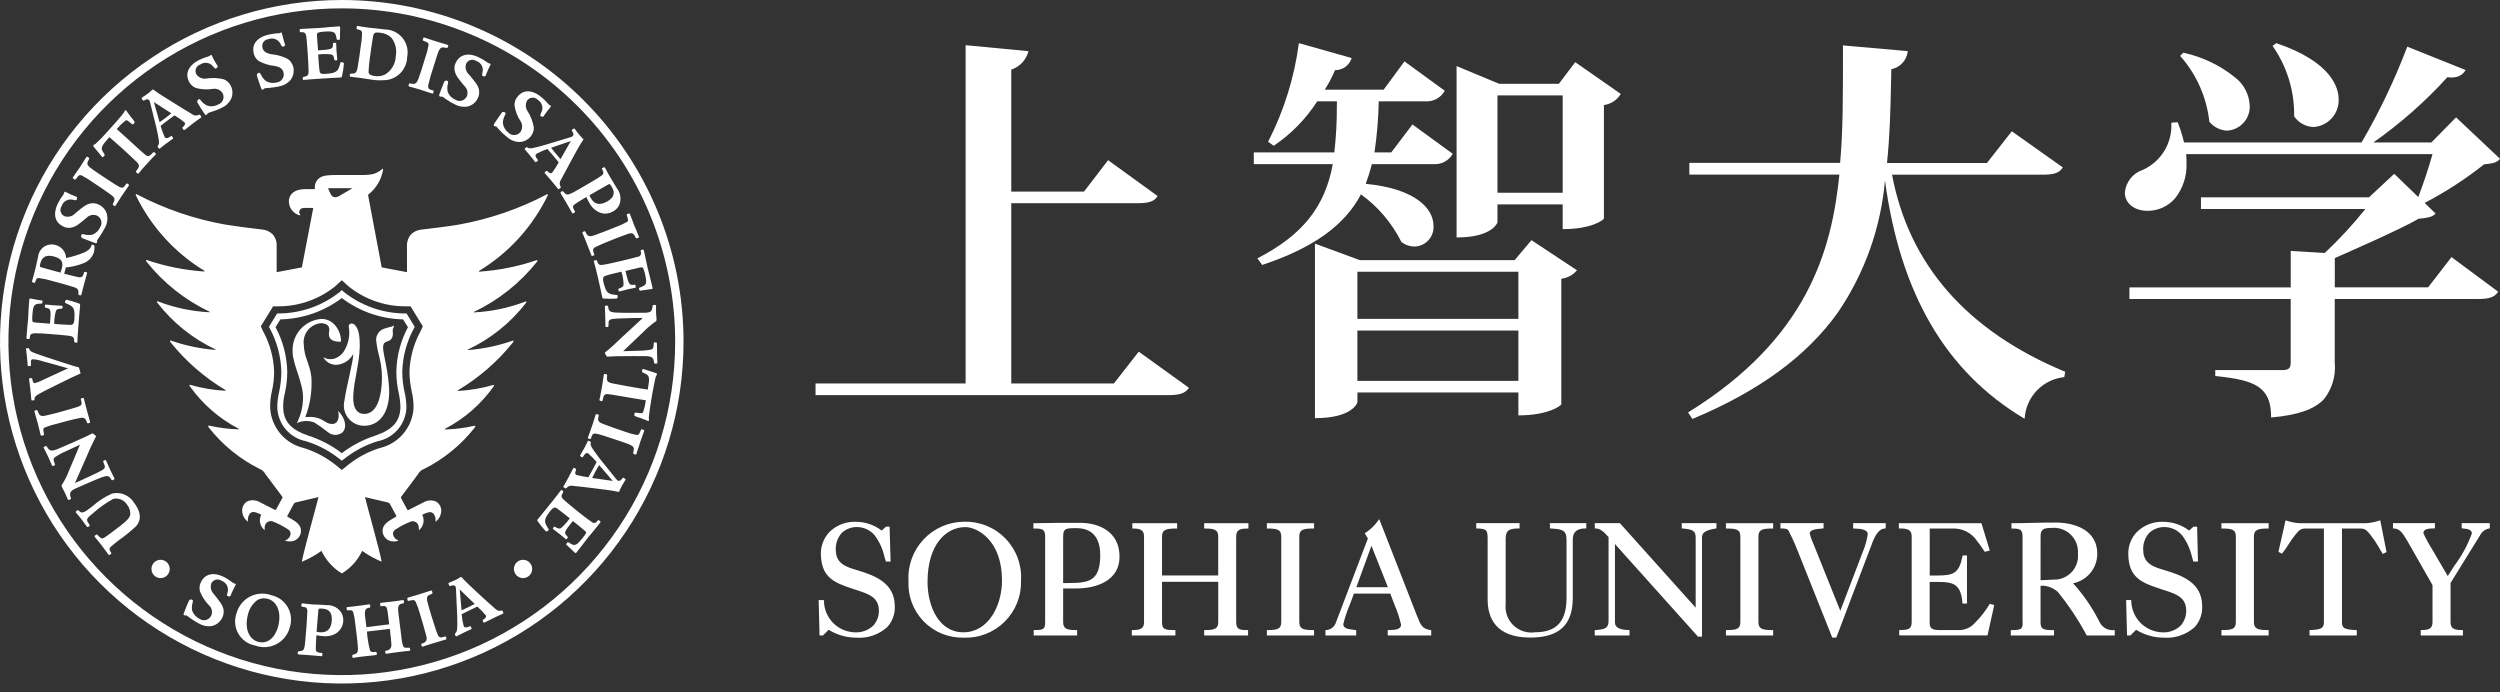
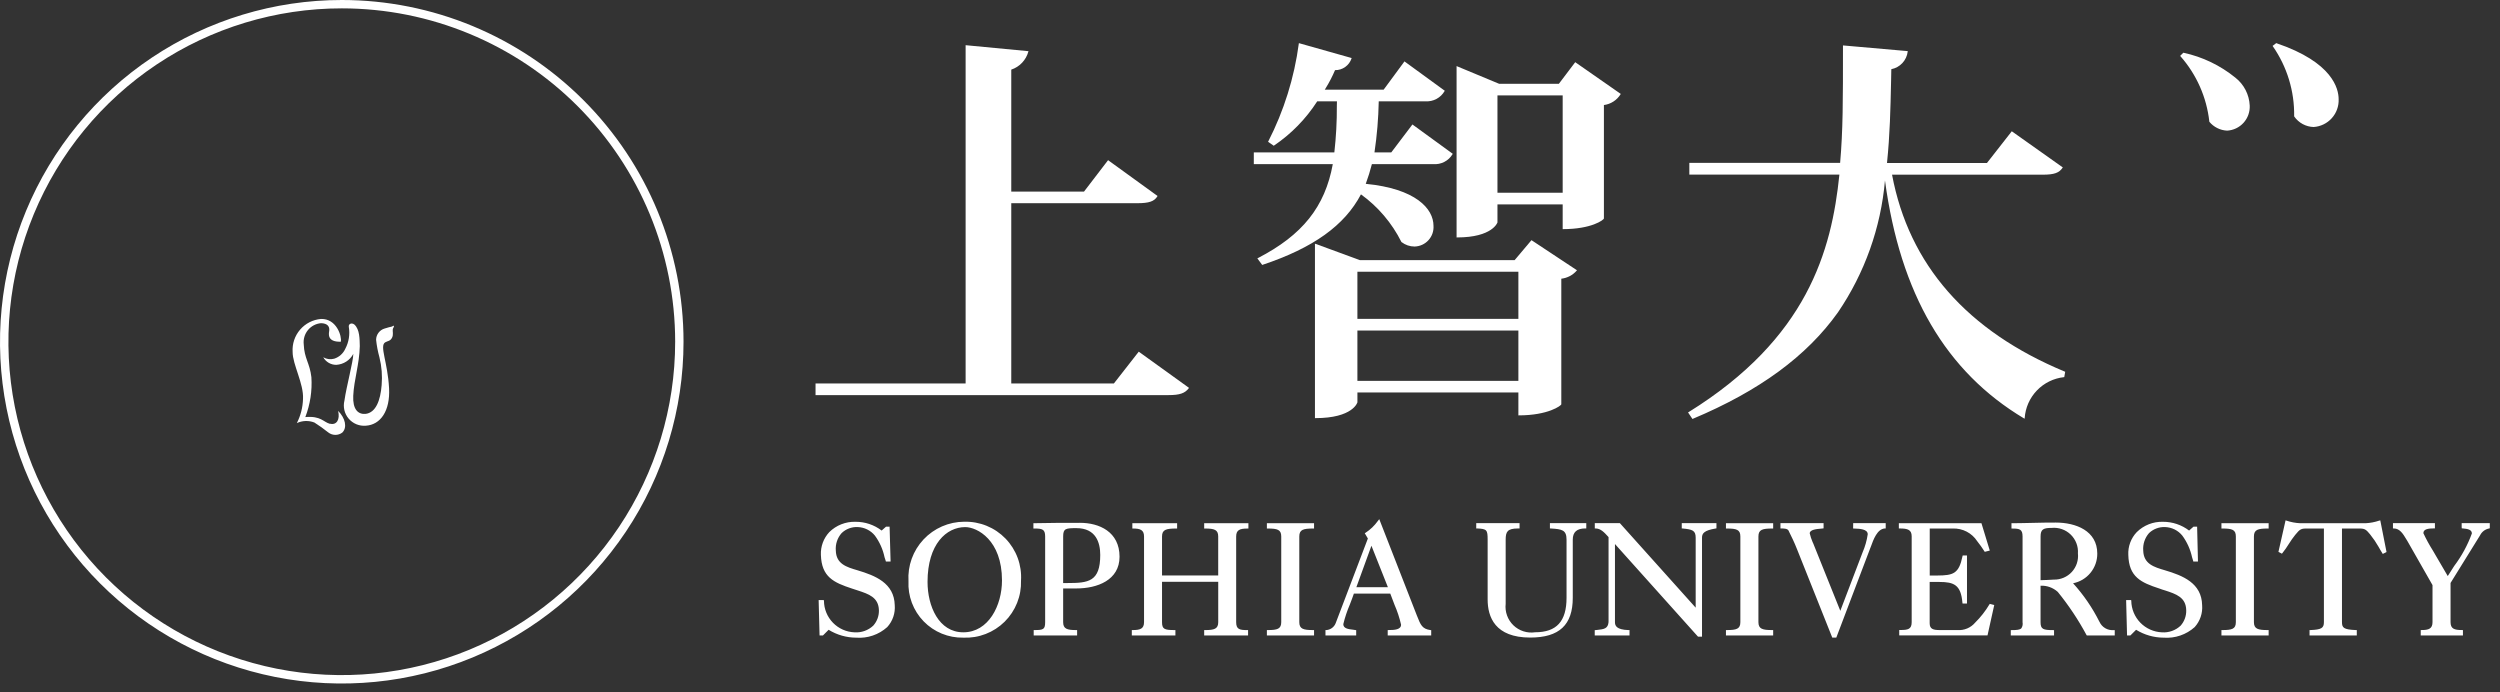
<svg xmlns="http://www.w3.org/2000/svg" width="195" height="54" viewBox="0 0 195 54" fill="none">
  <rect x="0" y="0" width="195" height="54" fill="#333333" stroke="none" />
  <path d="M75.207 40.694C74.612 40.697 74.024 40.821 73.478 41.059C72.933 41.297 72.442 41.643 72.035 42.077C71.628 42.512 71.314 43.024 71.112 43.584C70.911 44.144 70.825 44.739 70.862 45.333C70.834 45.908 70.924 46.482 71.127 47.021C71.331 47.56 71.642 48.051 72.043 48.464C72.444 48.877 72.926 49.203 73.458 49.422C73.991 49.641 74.562 49.748 75.138 49.737C75.732 49.763 76.325 49.666 76.879 49.452C77.434 49.238 77.939 48.912 78.361 48.494C78.784 48.076 79.115 47.575 79.335 47.022C79.555 46.47 79.658 45.878 79.639 45.284C79.676 44.685 79.589 44.085 79.381 43.522C79.174 42.959 78.852 42.445 78.435 42.013C78.018 41.581 77.516 41.241 76.96 41.014C76.405 40.788 75.808 40.679 75.208 40.696M78.155 45.271C78.155 47.236 77.103 49.32 75.139 49.32C73.221 49.32 72.348 47.28 72.348 45.387C72.348 42.436 73.826 41.114 75.288 41.114C76.223 41.114 78.155 42.127 78.155 45.271ZM84.25 40.781C83.065 40.781 81.841 40.781 80.675 40.81H80.605V41.225H80.683C81.296 41.225 81.522 41.278 81.522 41.842V48.527C81.522 49.09 81.378 49.145 80.705 49.145H80.628V49.565H84.015V49.145H83.933C83.235 49.145 82.926 49.053 82.926 48.527V45.899H83.959C85.588 45.899 87.324 45.252 87.324 43.426C87.324 41.474 85.731 40.781 84.25 40.781ZM82.927 41.842C82.927 41.225 83.124 41.195 83.96 41.195C85.493 41.195 85.819 42.335 85.819 43.287C85.819 45.38 84.89 45.477 83.258 45.477H82.925L82.927 41.842ZM93.926 41.225H93.998C94.709 41.225 95.02 41.315 95.02 41.842V44.884H90.638V41.842C90.638 41.309 90.963 41.225 91.749 41.225H91.815V40.811H88.323V41.225H88.392C88.927 41.225 89.235 41.33 89.235 41.842V48.528C89.235 49.047 88.927 49.145 88.358 49.145H88.281V49.566H91.682V49.145H91.608C90.83 49.145 90.638 49.073 90.638 48.528V45.381H95.022V48.529C95.022 49.054 94.71 49.146 94 49.146H93.926V49.567H97.35V49.146H97.268C96.688 49.146 96.421 49.086 96.421 48.529V41.843C96.421 41.324 96.726 41.227 97.293 41.227H97.376V40.812H93.926V41.225ZM98.817 41.225H98.893C99.628 41.225 99.937 41.309 99.937 41.842V48.528C99.937 49.059 99.628 49.145 98.893 49.145H98.817V49.566H102.496V49.145H102.419C101.662 49.145 101.345 49.059 101.345 48.528V41.842C101.345 41.309 101.662 41.225 102.419 41.225H102.496V40.811H98.817V41.225ZM110.53 48.046L107.582 40.493L107.463 40.647C107.207 41.004 106.886 41.311 106.518 41.552L106.451 41.59L106.694 42.004L104.184 48.604C104.127 48.754 104.028 48.884 103.899 48.98C103.77 49.076 103.617 49.134 103.457 49.146H103.387V49.565H105.783V49.153L105.717 49.144C105.671 49.144 105.615 49.127 105.563 49.12C105.133 49.077 104.778 49.009 104.778 48.683C104.904 48.159 105.075 47.647 105.288 47.152C105.423 46.797 105.545 46.486 105.603 46.299H108.441C108.514 46.511 108.638 46.833 108.774 47.176C108.992 47.674 109.163 48.193 109.283 48.724C109.283 49.108 108.787 49.144 108.317 49.144H108.241V49.565H111.634V49.153L111.558 49.144C110.941 49.052 110.808 48.761 110.531 48.045M108.256 45.802H105.796L106.972 42.568L108.256 45.802ZM120.894 41.222H120.968C121.839 41.274 122.19 41.333 122.19 42.099V46.63C122.19 48.462 121.413 49.317 119.741 49.317C119.435 49.362 119.124 49.337 118.829 49.242C118.535 49.148 118.266 48.987 118.044 48.773C117.822 48.558 117.652 48.295 117.548 48.004C117.443 47.714 117.407 47.403 117.442 47.096V42.097C117.442 41.477 117.575 41.221 118.4 41.221H118.526V40.806H115.146V41.218H115.216C115.975 41.253 116.036 41.329 116.036 42.094V46.759C116.036 48.116 116.604 49.73 119.358 49.73C121.625 49.73 122.676 48.742 122.676 46.626V42.094C122.676 41.5 122.996 41.218 123.652 41.218H123.73V40.806H120.894V41.222ZM131.176 41.222H131.245C132.005 41.295 132.263 41.37 132.263 41.942V47.398L126.351 40.806H124.394V41.22H124.472C124.855 41.229 125.129 41.521 125.438 41.864L125.467 41.895V48.469C125.467 48.495 125.458 48.513 125.467 48.522C125.422 49.046 125.101 49.077 124.572 49.136L124.389 49.153V49.565H127.102V49.147H127.03C126.081 49.118 125.967 48.803 125.967 48.531V42.434L132.43 49.644L132.459 49.66H132.757V41.928C132.757 41.601 132.934 41.367 133.816 41.224L133.883 41.214V40.806H131.178L131.176 41.222ZM134.624 41.225H134.698C135.441 41.225 135.748 41.309 135.748 41.842V48.528C135.748 49.059 135.441 49.145 134.698 49.145H134.624V49.566H138.307V49.145H138.226C137.473 49.145 137.157 49.059 137.157 48.528V41.842C137.157 41.309 137.473 41.225 138.226 41.225H138.307V40.811H134.624V41.225ZM144.543 41.222L144.671 41.229C145.027 41.241 145.683 41.26 145.683 41.673C145.612 42.161 145.476 42.638 145.28 43.09L143.544 47.644L141.433 42.388C141.413 42.353 141.395 42.316 141.381 42.277C141.288 42.06 141.214 41.834 141.159 41.604C141.159 41.311 141.699 41.262 142.021 41.236L142.172 41.221L142.239 41.211V40.806H138.875V41.22H138.953C139.181 41.22 139.428 41.235 139.509 41.39L139.551 41.481C139.74 41.864 139.936 42.249 140.183 42.876L142.916 49.732H143.232L145.873 42.775L145.929 42.635C146.123 42.09 146.424 41.262 147.009 41.221H147.085V40.806H144.548L144.543 41.222ZM155.171 47.148C154.862 47.666 154.489 48.142 154.06 48.566C153.892 48.764 153.679 48.92 153.44 49.02C153.2 49.121 152.94 49.164 152.681 49.145H151.291C150.781 49.145 150.514 49.057 150.514 48.614V45.393H151.274C152.415 45.393 152.953 45.625 153.068 47.006L153.08 47.075H153.425V43.325H153.092L153.074 43.387C152.798 44.753 152.345 44.883 151.122 44.89H150.519V41.224H152.319C152.695 41.211 153.068 41.295 153.402 41.468C153.735 41.642 154.019 41.899 154.223 42.215C154.422 42.464 154.607 42.724 154.779 42.993L154.808 43.043L155.203 42.944L154.552 40.807H148.11V41.221H148.182C148.8 41.221 149.111 41.319 149.111 41.837V48.524C149.111 49.079 148.826 49.14 148.222 49.14H148.14V49.561H155.026L155.551 47.192L155.206 47.102L155.171 47.148ZM163.753 48.494C163.208 47.406 162.517 46.397 161.7 45.495C162.234 45.389 162.715 45.1 163.06 44.678C163.405 44.256 163.591 43.726 163.588 43.181C163.588 41.397 161.914 40.76 160.349 40.76C159.777 40.76 159.188 40.767 158.622 40.783C158.082 40.792 157.511 40.812 156.97 40.812H156.895V41.228H156.97C157.526 41.228 157.76 41.28 157.76 41.844V48.536C157.79 48.699 157.757 48.867 157.666 49.006C157.554 49.125 157.313 49.148 156.918 49.148H156.841V49.568H160.216V49.148H160.14C159.363 49.148 159.163 49.075 159.163 48.531V45.685C159.657 45.663 160.139 45.836 160.506 46.168C161.358 47.216 162.108 48.342 162.747 49.531L162.773 49.568H164.95V49.148H164.867C164.637 49.168 164.407 49.117 164.208 49C164.009 48.883 163.851 48.707 163.757 48.496M159.165 41.843C159.165 41.279 159.393 41.177 160.029 41.177C160.3 41.15 160.572 41.183 160.829 41.273C161.085 41.362 161.319 41.507 161.514 41.696C161.709 41.885 161.861 42.115 161.958 42.368C162.056 42.622 162.097 42.894 162.078 43.165C162.106 43.426 162.078 43.691 161.996 43.941C161.914 44.19 161.779 44.419 161.601 44.613C161.423 44.806 161.205 44.96 160.963 45.062C160.721 45.165 160.46 45.215 160.197 45.209C159.864 45.225 159.514 45.252 159.164 45.255L159.165 41.843ZM168.869 44.483C168.009 44.231 167.203 43.99 167.172 42.949C167.152 42.703 167.182 42.455 167.259 42.22C167.337 41.985 167.461 41.768 167.623 41.582C167.79 41.422 167.987 41.298 168.203 41.218C168.419 41.137 168.649 41.1 168.879 41.111C169.138 41.12 169.391 41.184 169.623 41.298C169.854 41.413 170.058 41.577 170.221 41.778C170.59 42.28 170.849 42.855 170.981 43.465C171.003 43.558 171.031 43.65 171.065 43.74L171.075 43.799H171.442L171.375 41.082H171.09L170.75 41.383C170.164 40.936 169.446 40.696 168.708 40.7C168.331 40.689 167.956 40.755 167.605 40.893C167.254 41.032 166.935 41.24 166.667 41.505C166.442 41.741 166.268 42.021 166.155 42.326C166.041 42.632 165.992 42.957 166.008 43.282C166.051 45.007 166.997 45.44 168.441 45.909C168.581 45.964 168.736 46.014 168.885 46.057C169.72 46.33 170.507 46.585 170.525 47.594C170.54 48.038 170.383 48.471 170.088 48.803C169.894 48.985 169.665 49.126 169.414 49.215C169.164 49.304 168.897 49.341 168.632 49.322C167.995 49.295 167.393 49.027 166.948 48.571C166.504 48.115 166.25 47.506 166.24 46.869L166.23 46.805H165.838L165.91 49.567H166.17L166.615 49.123C167.262 49.522 168.007 49.735 168.767 49.738C169.205 49.77 169.645 49.714 170.06 49.572C170.476 49.431 170.858 49.207 171.185 48.914C171.393 48.683 171.552 48.413 171.652 48.118C171.752 47.824 171.791 47.513 171.766 47.203C171.732 45.478 170.257 44.896 168.872 44.484M66.889 44.483C66.027 44.231 65.223 43.99 65.194 42.949C65.173 42.703 65.202 42.454 65.28 42.219C65.357 41.984 65.482 41.767 65.646 41.582C65.812 41.422 66.008 41.298 66.224 41.217C66.439 41.136 66.669 41.1 66.899 41.111C67.157 41.119 67.411 41.183 67.643 41.298C67.875 41.413 68.08 41.576 68.243 41.778C68.611 42.28 68.868 42.855 68.995 43.465C69.029 43.562 69.052 43.659 69.084 43.74L69.099 43.799H69.466L69.388 41.082H69.108L68.768 41.383C68.183 40.935 67.466 40.695 66.729 40.7C66.351 40.689 65.975 40.754 65.624 40.893C65.273 41.031 64.953 41.239 64.685 41.505C64.463 41.743 64.291 42.023 64.178 42.328C64.066 42.633 64.015 42.958 64.03 43.282C64.08 45.007 65.029 45.44 66.46 45.909C66.61 45.964 66.761 46.014 66.912 46.057C67.74 46.33 68.528 46.585 68.555 47.594C68.568 48.039 68.409 48.472 68.111 48.803C67.916 48.985 67.686 49.125 67.435 49.214C67.184 49.304 66.918 49.34 66.652 49.322C66.016 49.298 65.413 49.03 64.969 48.573C64.525 48.116 64.274 47.506 64.269 46.869L64.252 46.805H63.854L63.926 49.567H64.189L64.633 49.123C65.281 49.524 66.028 49.737 66.79 49.738C67.227 49.77 67.666 49.714 68.081 49.572C68.496 49.431 68.877 49.207 69.203 48.914C69.414 48.684 69.574 48.414 69.675 48.12C69.776 47.825 69.815 47.514 69.79 47.203C69.747 45.478 68.268 44.896 66.891 44.484M173.272 41.225H173.348C174.095 41.225 174.396 41.309 174.396 41.842V48.528C174.396 49.059 174.095 49.145 173.348 49.145H173.272V49.566H176.954V49.145H176.874C176.127 49.145 175.806 49.059 175.806 48.528V41.842C175.806 41.309 176.128 41.225 176.874 41.225H176.954V40.811H173.272V41.225ZM185.579 40.608C185.236 40.726 184.877 40.795 184.515 40.811H179.406C179.043 40.794 178.686 40.726 178.343 40.608L178.274 40.588L177.718 43.045L177.988 43.187L178.028 43.141C178.212 42.911 178.38 42.67 178.534 42.419C178.684 42.177 178.848 41.944 179.027 41.721L179.085 41.654C179.331 41.361 179.444 41.225 179.838 41.225H181.265V48.527C181.265 48.988 181.074 49.11 180.216 49.145H180.144V49.564H183.83V49.145H183.753C182.814 49.105 182.674 48.972 182.674 48.527V41.225H184.091C184.483 41.225 184.598 41.361 184.844 41.654L184.897 41.721C185.129 42.01 185.338 42.317 185.52 42.639C185.612 42.81 185.717 42.981 185.82 43.147L185.856 43.206L186.149 43.06L185.662 40.589L185.579 40.608ZM192.01 40.806V41.139L192.022 41.217H192.092C192.453 41.248 192.806 41.3 192.806 41.61C192.475 42.519 192.01 43.374 191.427 44.147C191.227 44.459 191.047 44.736 190.925 44.933L189.966 43.291C189.931 43.234 189.855 43.099 189.761 42.938C189.486 42.504 189.24 42.053 189.023 41.587C189.023 41.262 189.423 41.215 189.847 41.215H189.924V40.806H186.651V41.22H186.725C187.181 41.22 187.445 41.651 187.676 42.037C187.713 42.096 187.746 42.148 187.778 42.203L189.736 45.638V48.526C189.736 49.043 189.429 49.143 188.901 49.143H188.817V49.564H192.109V49.143H192.026C191.436 49.143 191.143 49.045 191.143 48.526V45.471L193.445 41.756C193.512 41.62 193.61 41.501 193.73 41.408C193.851 41.316 193.991 41.253 194.14 41.223L194.204 41.206V40.806H192.01ZM86.884 29.91H78.879V15.85H88.705C89.62 15.85 90.038 15.71 90.276 15.31L90.289 15.287L86.43 12.493L84.554 14.943H78.879V5.43C79.199 5.324 79.489 5.141 79.721 4.896C79.954 4.651 80.122 4.353 80.212 4.027L80.218 3.992L75.352 3.528H75.318V29.91H63.612V30.818H91.15C92.011 30.818 92.424 30.678 92.723 30.283L92.741 30.253L88.822 27.43L86.884 29.91ZM106.155 15.16C107.49 16.125 108.572 17.399 109.309 18.872L109.316 18.886H109.325C109.614 19.108 109.969 19.229 110.333 19.23C110.538 19.225 110.739 19.179 110.925 19.095C111.112 19.01 111.279 18.889 111.417 18.738C111.555 18.587 111.662 18.41 111.73 18.218C111.798 18.025 111.826 17.82 111.813 17.616C111.813 16.275 110.426 14.717 106.529 14.339C106.715 13.835 106.875 13.321 107.008 12.8H111.784C112.084 12.827 112.386 12.768 112.655 12.63C112.923 12.493 113.148 12.282 113.301 12.022L113.315 11.997L110.192 9.725L110.169 9.709L108.518 11.889H107.209C107.405 10.569 107.516 9.238 107.542 7.904H111.195C111.492 7.921 111.788 7.856 112.049 7.715C112.311 7.574 112.528 7.364 112.677 7.106L112.695 7.081L109.57 4.805L109.551 4.786L107.923 6.996H103.331L103.42 6.852C103.692 6.41 103.93 5.949 104.133 5.471C104.417 5.476 104.695 5.39 104.926 5.225C105.158 5.061 105.33 4.827 105.42 4.557L105.426 4.526L101.34 3.372H101.308V3.398C100.953 6.062 100.146 8.647 98.921 11.039L98.912 11.063L99.356 11.37L99.372 11.355C100.718 10.444 101.865 9.27 102.744 7.903H104.282C104.282 8.014 104.282 8.137 104.274 8.256C104.281 9.469 104.215 10.682 104.079 11.888H97.797V12.802H103.958C103.349 16.134 101.589 18.34 98.111 20.133L98.073 20.154L98.453 20.666L98.474 20.658C102.437 19.335 104.877 17.587 106.155 15.16ZM122.87 4.847L121.593 6.534H116.928L113.652 5.171L113.613 5.152V18.52H113.648C116.425 18.52 116.802 17.351 116.802 17.351V15.945H121.889V17.872H121.915C124.145 17.872 125.105 17.149 125.105 17.036V8.193C125.37 8.158 125.624 8.065 125.849 7.919C126.074 7.774 126.264 7.581 126.404 7.353L126.421 7.327L122.889 4.865L122.87 4.847ZM116.802 7.441H121.889V15.034H116.802V7.441Z" fill="white" />
  <path d="M119.453 18.735L118.142 20.29H106.07L102.603 19.017H102.566V32.614H102.594C105.533 32.614 105.879 31.392 105.879 31.379V30.613H118.434V32.399H118.466C120.762 32.399 121.782 31.634 121.782 31.533V21.739C122.247 21.686 122.676 21.461 122.983 21.108L123.003 21.08L119.478 18.748L119.453 18.735ZM118.434 29.707H105.877V25.779H118.434V29.707ZM118.434 24.871H105.877V21.197H118.434V24.871ZM147.572 13.625H159.346C160.216 13.625 160.619 13.485 160.879 13.085L160.901 13.061L156.94 10.254L156.919 10.239L154.983 12.713H147.186C147.416 10.483 147.456 8.524 147.506 6.271C147.506 5.986 147.523 5.692 147.523 5.396C147.855 5.333 148.158 5.165 148.387 4.918C148.617 4.671 148.762 4.357 148.801 4.022V3.987L143.752 3.543V3.579C143.752 7.911 143.752 10.153 143.53 12.706H131.768V13.618H143.473C142.865 19.555 140.982 26.398 131.699 32.153L131.665 32.165L132.009 32.677L132.033 32.67C137.227 30.491 140.932 27.776 143.363 24.36C145.444 21.302 146.706 17.762 147.028 14.077C148.223 22.927 151.774 28.991 157.872 32.635L157.911 32.661L157.925 32.617C157.978 31.808 158.315 31.043 158.877 30.457C159.438 29.872 160.189 29.504 160.995 29.417H161.012L161.085 28.999L161.067 28.991C153.429 25.822 148.896 20.653 147.579 13.62M172.326 9.473V9.494C172.495 9.701 172.707 9.87 172.946 9.989C173.185 10.109 173.446 10.177 173.713 10.19C174.206 10.163 174.668 9.942 174.999 9.575C175.33 9.208 175.502 8.726 175.478 8.233C175.459 7.809 175.348 7.395 175.154 7.019C174.959 6.642 174.686 6.312 174.352 6.051C173.176 5.098 171.793 4.434 170.313 4.114H170.298L170.05 4.361L170.071 4.382C171.33 5.807 172.117 7.586 172.327 9.476M178.951 9.068V9.089C179.122 9.334 179.347 9.535 179.609 9.677C179.872 9.819 180.164 9.898 180.462 9.907C181.006 9.871 181.515 9.624 181.879 9.219C182.244 8.814 182.436 8.282 182.414 7.737C182.414 6.92 181.945 4.856 177.566 3.371L177.545 3.364L177.262 3.58L177.278 3.605C178.393 5.207 178.975 7.117 178.944 9.068" fill="white" />
-   <path d="M194.981 12.405L194.999 12.382L191.574 9.155L189.644 11.114H185.121C187.229 9.634 189.166 7.926 190.897 6.02C191.004 6.037 191.113 6.045 191.221 6.043C191.315 6.044 191.409 6.037 191.501 6.02C191.666 5.997 191.824 5.937 191.962 5.845C192.101 5.752 192.217 5.63 192.302 5.487L192.314 5.461L187.793 3.649L187.768 3.64L187.756 3.669C186.779 6.243 185.59 8.732 184.202 11.111H170.353C170.233 10.58 170.069 10.06 169.865 9.556L169.852 9.532L169.364 9.57V9.601C169.405 10.366 169.212 11.126 168.812 11.779C168.411 12.432 167.822 12.947 167.121 13.258C166.744 13.385 166.413 13.619 166.167 13.933C165.922 14.246 165.774 14.624 165.74 15.02C165.74 15.855 166.469 16.444 167.509 16.444C167.912 16.446 168.311 16.362 168.679 16.196C169.047 16.031 169.375 15.788 169.641 15.485C170.269 14.705 170.591 13.723 170.547 12.723C170.551 12.49 170.542 12.256 170.521 12.024H189.736C189.415 13.154 189.045 14.271 188.626 15.369L186.751 13.557L184.781 15.393H171.675V16.3H184.502C183.528 17.517 182.469 18.664 181.333 19.731L178.677 19.571V22.415H166.095V23.323H178.674V28.279C178.674 28.714 178.516 28.865 178.059 28.865H172.791V29.331H172.815C175.876 29.645 177.146 30.158 177.146 32.523V32.559H177.182C179.221 32.381 180.522 31.929 181.265 31.138C181.906 30.331 182.209 29.307 182.11 28.281V23.32H193.297C194.166 23.32 194.57 23.18 194.839 22.78L194.858 22.753L191.217 20.053L189.394 22.411H182.115V20.13C182.73 19.866 187.275 17.874 188.645 17.066C189.372 16.993 189.713 16.93 189.959 16.677L189.979 16.66L189.123 15.828C190.76 14.974 192.312 13.967 193.758 12.819C194.361 12.754 194.752 12.708 194.981 12.405ZM11.967 43.933C12.055 43.823 12.174 43.741 12.308 43.698C12.443 43.655 12.587 43.653 12.723 43.692C12.858 43.731 12.979 43.81 13.07 43.918C13.161 44.026 13.218 44.158 13.234 44.299C13.249 44.439 13.223 44.581 13.158 44.706C13.093 44.831 12.992 44.934 12.868 45.002C12.744 45.07 12.603 45.1 12.463 45.088C12.322 45.075 12.188 45.022 12.078 44.933C11.932 44.814 11.839 44.643 11.818 44.456C11.797 44.269 11.851 44.081 11.967 43.933ZM41.354 43.933C41.267 43.823 41.148 43.742 41.014 43.699C40.879 43.656 40.736 43.654 40.6 43.694C40.465 43.733 40.344 43.811 40.253 43.919C40.163 44.027 40.106 44.159 40.09 44.299C40.075 44.439 40.101 44.58 40.166 44.706C40.231 44.831 40.331 44.934 40.455 45.001C40.578 45.069 40.719 45.099 40.859 45.087C41 45.075 41.133 45.021 41.243 44.933C41.316 44.875 41.377 44.803 41.422 44.721C41.467 44.639 41.496 44.549 41.506 44.456C41.516 44.363 41.508 44.269 41.482 44.18C41.456 44.09 41.413 44.006 41.354 43.933ZM35.659 47.985C35.683 49.029 35.69 49.25 35.51 49.395C35.463 49.441 35.481 49.49 35.516 49.566C35.552 49.641 35.582 49.644 35.639 49.618C35.733 49.578 35.94 49.466 36.083 49.39C36.298 49.279 36.527 49.18 36.756 49.074C36.804 49.048 36.788 48.998 36.756 48.941C36.698 48.818 36.698 48.818 36.585 48.876C36.423 48.941 36.235 48.987 36.169 48.838C36.086 48.533 36.033 48.221 36.01 47.905C36.247 47.785 36.946 47.444 37.231 47.311C37.47 47.525 37.693 47.755 37.898 48.001C37.958 48.145 37.836 48.242 37.687 48.334C37.626 48.372 37.647 48.412 37.687 48.505C37.718 48.564 37.738 48.593 37.817 48.543C38.077 48.432 38.313 48.296 38.508 48.199C38.746 48.087 38.985 47.986 39.23 47.865C39.281 47.833 39.267 47.804 39.23 47.717C39.201 47.649 39.18 47.605 39.118 47.622C38.919 47.68 38.803 47.648 38.592 47.45C38.151 47.064 37.717 46.672 37.289 46.273C36.875 45.887 36.361 45.412 36.055 45.081C36.015 45.016 35.977 44.985 35.944 45.005C35.911 45.025 35.764 45.116 35.641 45.183C35.517 45.25 35.388 45.294 35.278 45.348C35.183 45.383 35.09 45.423 35 45.467C34.961 45.488 34.987 45.557 35.035 45.659C35.067 45.718 35.102 45.718 35.209 45.684C35.349 45.639 35.542 45.616 35.563 45.894L35.659 47.985ZM36.003 47.609C35.961 47.164 35.892 46.437 35.858 45.98C36.019 46.145 36.558 46.663 37.029 47.107C36.692 47.283 36.35 47.451 36.003 47.609ZM8.813 38.923C8.239 39.24 7.705 39.622 7.22 40.062C6.68 40.491 6.717 40.536 6.96 40.903C7.015 41 7.015 41 6.931 41.068C6.82 41.142 6.798 41.112 6.758 41.052C6.718 40.992 6.548 40.77 6.313 40.446C6.18 40.271 6.015 40.095 5.922 39.979C5.89 39.927 5.901 39.904 5.972 39.845C6.068 39.769 6.091 39.79 6.143 39.83C6.408 40.095 6.543 39.998 7.201 39.497C7.658 39.086 8.177 38.749 8.738 38.498C9.062 38.421 9.403 38.448 9.71 38.576C10.018 38.704 10.278 38.925 10.452 39.209C10.935 39.83 11.103 40.515 10.605 41.054C10.189 41.444 9.745 41.803 9.278 42.13C8.906 42.423 8.773 42.529 8.67 42.625C8.46 42.813 8.552 42.928 8.67 43.112C8.706 43.175 8.686 43.185 8.608 43.246C8.53 43.307 8.497 43.304 8.467 43.267L7.951 42.568C7.776 42.334 7.595 42.131 7.412 41.902C7.356 41.833 7.365 41.806 7.432 41.754C7.543 41.666 7.562 41.666 7.628 41.748C7.823 41.953 7.913 42.06 8.111 41.953C8.284 41.863 9.11 41.223 9.34 41.052C9.87 40.64 10.105 40.417 10.16 40.13C10.178 39.847 10.086 39.569 9.902 39.353C9.79 39.175 9.624 39.038 9.429 38.96C9.233 38.882 9.019 38.867 8.815 38.919M5.072 35.226C4.781 35.351 4.505 35.508 4.249 35.693C4.152 35.788 4.152 35.898 4.285 36.203C4.301 36.273 4.301 36.273 4.191 36.328C4.125 36.361 4.08 36.361 4.053 36.293C4.001 36.182 3.784 35.693 3.745 35.601C3.638 35.374 3.527 35.15 3.412 34.928C3.387 34.873 3.402 34.863 3.51 34.817C3.599 34.779 3.614 34.764 3.638 34.817C3.84 35.12 3.921 35.246 4.446 35.047C5.163 34.743 5.876 34.431 6.584 34.109C6.71 34.049 7.029 33.896 7.165 33.819L7.201 33.807C7.24 33.79 7.284 33.839 7.466 33.987C7.504 34.004 7.481 34.037 7.466 34.086C7.191 34.609 6.943 35.146 6.723 35.695C6.483 36.233 6.245 36.771 6.008 37.31C5.961 37.436 5.906 37.559 5.842 37.678C6.088 37.576 6.528 37.375 6.686 37.296C8.117 36.637 8.218 36.583 8.172 36.344C8.162 36.284 8.047 36.041 8.047 35.978C8.047 35.95 8.099 35.928 8.142 35.905C8.212 35.871 8.245 35.868 8.279 35.928C8.332 36.039 8.467 36.373 8.603 36.663C8.645 36.765 8.876 37.233 8.92 37.309C8.935 37.347 8.935 37.381 8.867 37.42C8.773 37.463 8.725 37.484 8.699 37.427C8.517 37.115 8.447 37.047 7.887 37.249C7.592 37.351 5.956 38.075 5.874 38.11C5.44 38.313 5.407 38.485 5.523 38.836C5.544 38.879 5.553 38.922 5.45 38.97C5.348 39.017 5.297 38.986 5.278 38.938C5.239 38.849 5.15 38.605 5.068 38.447C4.986 38.29 4.895 38.114 4.835 37.992C4.809 37.934 4.781 37.881 4.822 37.828C5.051 37.471 5.242 37.09 5.39 36.693C5.526 36.379 6.113 34.971 6.238 34.688L5.072 35.226ZM3.494 33.339C3.347 33.431 3.36 33.49 3.428 33.852C3.442 33.934 3.434 33.938 3.31 33.971C3.206 34.002 3.19 33.986 3.165 33.901C3.132 33.768 3.053 33.415 2.949 33.026C2.871 32.731 2.762 32.382 2.717 32.216L2.688 32.105C2.666 32.041 2.695 32.03 2.749 32.013C2.901 31.973 2.915 31.973 2.96 32.105C3.065 32.393 3.149 32.474 3.46 32.438C3.65 32.407 4.354 32.223 4.622 32.154C5.39 31.932 5.937 31.785 6.147 31.702C6.311 31.632 6.407 31.558 6.35 31.322L6.305 31.151C6.287 31.096 6.305 31.081 6.387 31.059C6.498 31.034 6.528 31.027 6.538 31.076L6.805 32.116C6.89 32.438 6.973 32.682 7.028 32.917C7.038 32.957 7.028 32.978 6.917 33.009C6.805 33.041 6.805 33.022 6.754 32.87C6.643 32.571 6.479 32.536 6.105 32.63C5.66 32.717 4.883 32.925 4.431 33.053C4.111 33.125 3.797 33.222 3.492 33.345M3.222 28.14C3.006 28.072 2.782 28.032 2.556 28.021C2.419 28.036 2.385 28.14 2.418 28.459C2.418 28.533 2.418 28.544 2.321 28.554C2.189 28.571 2.172 28.567 2.159 28.508C2.149 28.424 2.136 28.14 2.1 27.825C2.063 27.427 2.036 27.311 2.023 27.212C2.023 27.172 2.044 27.172 2.113 27.157C2.224 27.157 2.243 27.145 2.269 27.204C2.38 27.438 2.38 27.438 3.42 27.791C3.66 27.873 5.212 28.386 5.821 28.569C6.09 28.644 6.155 28.641 6.163 28.68C6.201 28.808 6.275 29.054 6.281 29.098C6.288 29.141 6.272 29.142 6.17 29.182C5.988 29.257 5.312 29.573 4.7 29.883C3.379 30.535 3.31 30.573 3.098 30.695C2.715 30.897 2.686 31.017 2.69 31.17C2.69 31.228 2.66 31.228 2.573 31.232C2.485 31.237 2.451 31.244 2.445 31.18C2.433 31.056 2.395 30.641 2.361 30.325C2.328 30.008 2.28 29.63 2.269 29.566C2.269 29.529 2.281 29.502 2.38 29.493C2.479 29.484 2.506 29.493 2.526 29.597C2.563 29.763 2.586 29.903 2.741 29.882C3.015 29.795 3.279 29.683 3.532 29.548C4.026 29.326 4.813 28.965 5.309 28.731C4.615 28.526 3.917 28.331 3.217 28.148M2.651 26.011C2.386 26.011 2.336 26.133 2.318 26.355C2.306 26.452 2.306 26.452 2.177 26.439C2.048 26.427 2.052 26.418 2.066 26.319C2.08 26.218 2.104 25.925 2.12 25.645C2.137 25.366 2.173 25.075 2.185 24.987C2.208 24.694 2.216 24.395 2.228 24.131C2.252 23.845 2.273 23.586 2.287 23.354C2.287 23.282 2.339 23.29 2.398 23.29C2.457 23.29 2.641 23.342 2.917 23.386C3.019 23.398 3.166 23.424 3.244 23.43C3.323 23.435 3.314 23.462 3.312 23.569C3.312 23.659 3.281 23.68 3.229 23.68C2.695 23.704 2.589 23.704 2.524 24.579C2.517 24.69 2.494 25.043 2.551 25.098C2.583 25.136 2.708 25.15 2.807 25.162C3.151 25.194 3.551 25.223 3.9 25.247C3.996 24.157 3.944 24.086 3.653 24.025C3.497 23.993 3.497 23.993 3.497 23.865C3.497 23.811 3.526 23.754 3.572 23.754C3.661 23.761 4.033 23.798 4.118 23.806C4.22 23.818 4.698 23.835 4.793 23.846C4.887 23.857 4.883 23.884 4.881 23.957C4.878 24.03 4.866 24.078 4.784 24.078C4.562 24.09 4.436 24.096 4.359 24.266C4.271 24.592 4.228 24.928 4.229 25.265C4.451 25.287 5.24 25.343 5.435 25.341C5.651 25.341 5.768 25.341 5.802 24.897C5.865 23.964 5.707 23.897 5.113 23.644C5.054 23.618 5.061 23.544 5.089 23.48C5.118 23.415 5.156 23.377 5.2 23.383C5.53 23.458 5.853 23.556 6.169 23.676C6.193 23.683 6.215 23.697 6.229 23.717C6.244 23.737 6.252 23.762 6.251 23.787C6.251 23.885 6.213 24.218 6.181 24.592C6.149 24.967 6.115 25.37 6.098 25.639C6.075 25.876 6.075 26.083 6.053 26.256C6.055 26.394 6.05 26.532 6.037 26.669C6.037 26.738 6.022 26.731 5.918 26.724C5.814 26.717 5.784 26.707 5.784 26.567C5.784 26.264 5.624 26.234 5.399 26.193C5.108 26.147 4.331 26.091 3.965 26.06C3.531 26.015 3.095 25.992 2.659 25.993M5.154 20.126C5.642 20.024 6.12 19.877 6.582 19.689C7.048 19.466 7.105 19.244 7.138 19.133C7.155 19.081 7.159 19.069 7.249 19.096C7.339 19.122 7.36 19.125 7.369 19.198C7.378 19.355 7.364 19.514 7.329 19.668C7.264 19.875 7.15 20.065 6.997 20.219C6.843 20.374 6.655 20.489 6.448 20.556C6.024 20.718 5.58 20.821 5.128 20.861C5.088 21.07 5.053 21.181 5.007 21.349C5.34 21.426 5.497 21.47 5.715 21.528C6.353 21.696 6.432 21.685 6.549 21.274C6.571 21.198 6.604 21.198 6.702 21.218C6.771 21.236 6.813 21.248 6.794 21.306C6.779 21.381 6.604 22.002 6.548 22.194C6.457 22.556 6.364 22.91 6.338 23.012C6.322 23.056 6.261 23.041 6.2 23.024C6.117 23.001 6.089 22.981 6.117 22.846C6.155 22.522 5.919 22.441 5.665 22.365C5.116 22.197 4.563 22.04 4.006 21.896C3.685 21.802 3.357 21.732 3.026 21.686C2.851 21.692 2.828 21.761 2.746 22C2.707 22.081 2.698 22.072 2.59 22.043C2.483 22.014 2.493 21.962 2.509 21.901L2.662 21.339C2.827 20.742 2.916 20.228 2.972 20.02C2.988 19.867 3.037 19.719 3.115 19.587C3.194 19.454 3.3 19.341 3.427 19.253C3.554 19.166 3.698 19.108 3.85 19.082C4.001 19.056 4.157 19.063 4.305 19.103C4.539 19.157 4.749 19.285 4.902 19.469C5.056 19.653 5.145 19.882 5.156 20.122M4.712 21.264C4.749 21.177 4.782 21.089 4.808 20.998C4.904 20.624 4.982 20.212 4.222 20.009C3.35 19.779 3.21 20.314 3.135 20.592C3.073 20.8 3.115 20.822 3.264 20.864L4.712 21.264ZM5.496 15.157C5.705 15.252 5.918 15.321 5.96 15.342C6.046 15.386 6.005 15.524 5.975 15.577C5.945 15.629 5.922 15.636 5.725 15.589C5.539 15.533 5.339 15.553 5.168 15.642C4.997 15.732 4.867 15.886 4.807 16.07C4.763 16.135 4.733 16.209 4.721 16.286C4.708 16.364 4.712 16.443 4.733 16.519C4.755 16.594 4.792 16.665 4.843 16.724C4.894 16.784 4.958 16.831 5.029 16.864C5.178 16.913 5.338 16.917 5.489 16.876C5.64 16.834 5.775 16.749 5.878 16.631C6.493 16.122 6.664 15.978 6.989 15.882C7.229 15.822 7.482 15.849 7.704 15.958C7.87 16.034 8.015 16.148 8.129 16.291C8.242 16.434 8.321 16.602 8.357 16.781C8.416 17.12 8.355 17.47 8.185 17.769C8.066 17.993 7.937 18.211 7.796 18.422C7.609 18.677 7.609 18.683 7.594 18.721C7.583 18.735 7.575 18.75 7.571 18.767C7.567 18.784 7.568 18.802 7.572 18.819C7.572 18.871 7.579 18.887 7.562 18.923C7.534 18.982 7.507 18.984 7.357 18.936C7.047 18.822 6.739 18.705 6.432 18.582C6.408 18.571 6.387 18.554 6.37 18.533C6.353 18.513 6.34 18.489 6.333 18.463C6.326 18.438 6.324 18.411 6.328 18.384C6.332 18.358 6.341 18.333 6.356 18.31C6.386 18.25 6.411 18.252 6.578 18.285C6.781 18.341 6.995 18.349 7.202 18.306C7.337 18.255 7.461 18.178 7.566 18.078C7.67 17.979 7.755 17.86 7.813 17.728C7.862 17.653 7.894 17.569 7.908 17.48C7.922 17.391 7.917 17.301 7.893 17.214C7.869 17.128 7.827 17.048 7.769 16.979C7.712 16.91 7.64 16.854 7.56 16.815C7.421 16.759 7.269 16.747 7.123 16.779C6.977 16.812 6.844 16.888 6.742 16.997C6.11 17.518 5.965 17.649 5.653 17.734C5.531 17.77 5.403 17.783 5.277 17.77C5.15 17.757 5.028 17.719 4.916 17.658C4.376 17.401 4.063 16.802 4.516 15.863C4.628 15.64 4.76 15.427 4.912 15.228C4.938 15.194 4.96 15.157 4.976 15.117C4.991 15.098 5 15.075 5.002 15.05C5.008 15.031 5.014 15.011 5.018 14.99C5.039 14.948 5.048 14.938 5.092 14.959L5.496 15.157ZM6.34 13.674C6.168 13.63 6.136 13.674 5.92 13.966C5.859 14.031 5.859 14.025 5.757 13.958C5.655 13.892 5.661 13.877 5.705 13.808C5.778 13.688 5.991 13.402 6.223 13.06C6.381 12.807 6.582 12.497 6.674 12.349L6.74 12.255C6.774 12.202 6.798 12.215 6.851 12.24C6.973 12.33 6.985 12.342 6.921 12.456C6.77 12.723 6.77 12.844 7.012 13.053C7.144 13.172 7.76 13.587 7.979 13.731C8.646 14.175 9.119 14.486 9.33 14.587C9.489 14.662 9.602 14.685 9.741 14.485L9.844 14.341C9.888 14.294 9.891 14.294 9.972 14.341C10.069 14.409 10.083 14.415 10.05 14.474C9.955 14.604 9.642 15.057 9.449 15.352C9.269 15.624 9.139 15.848 9.005 16.05C8.979 16.082 8.957 16.094 8.867 16.03C8.777 15.966 8.777 15.954 8.851 15.808C9.01 15.53 8.927 15.381 8.61 15.158C8.144 14.822 7.669 14.498 7.188 14.184C6.918 13.994 6.637 13.823 6.345 13.671M9.889 10.773C10.354 11.205 10.872 11.668 11.082 11.858C11.542 12.27 11.573 12.276 11.94 11.896C12.005 11.835 12.051 11.87 12.086 11.912C12.155 11.97 12.175 12.011 12.14 12.066C12.086 12.109 12.012 12.185 11.898 12.3C11.784 12.416 11.643 12.569 11.454 12.787C11.304 12.94 11.188 13.08 11.077 13.205C10.966 13.331 10.876 13.44 10.801 13.539C10.761 13.576 10.723 13.539 10.665 13.479C10.607 13.419 10.583 13.405 10.61 13.356C10.851 13.037 10.943 12.93 10.674 12.643C10.494 12.461 9.674 11.7 9.452 11.504C9.278 11.359 8.73 10.866 8.528 10.694C7.868 11.449 7.824 11.529 8.084 11.93C8.186 12.081 8.195 12.094 8.126 12.16C8.053 12.248 8.015 12.286 7.963 12.241C7.963 12.229 7.455 11.618 7.377 11.53C7.279 11.419 7.241 11.374 7.304 11.315C7.336 11.263 7.377 11.272 7.439 11.232C7.789 10.913 8.119 10.574 8.427 10.215C8.523 10.104 9.649 8.875 9.694 8.725C9.709 8.689 9.727 8.655 9.749 8.623C9.753 8.615 9.76 8.609 9.767 8.605C9.774 8.6 9.782 8.597 9.791 8.597C9.8 8.596 9.808 8.598 9.816 8.601C9.824 8.604 9.831 8.609 9.837 8.616C9.868 8.639 10.112 9.013 10.207 9.118C10.312 9.233 10.407 9.358 10.491 9.49C10.516 9.542 10.512 9.568 10.436 9.647C10.379 9.707 10.356 9.73 10.283 9.678C9.925 9.37 9.895 9.344 9.771 9.414C9.529 9.61 9.305 9.828 9.105 10.066L9.889 10.773ZM16.713 4.714C16.824 4.912 16.951 5.096 16.981 5.149C17.017 5.233 16.895 5.317 16.849 5.344C16.802 5.37 16.771 5.344 16.637 5.204C16.525 5.046 16.354 4.939 16.163 4.907C15.972 4.875 15.776 4.92 15.618 5.033C15.543 5.057 15.475 5.097 15.417 5.151C15.36 5.205 15.315 5.271 15.287 5.344C15.258 5.417 15.246 5.496 15.251 5.575C15.257 5.653 15.28 5.729 15.318 5.798C15.407 5.927 15.532 6.027 15.678 6.085C15.824 6.143 15.983 6.156 16.137 6.122C16.578 6.053 17.028 6.075 17.461 6.187C17.695 6.281 17.887 6.457 17.999 6.683C18.082 6.846 18.127 7.025 18.13 7.207C18.133 7.389 18.095 7.57 18.017 7.735C17.858 8.039 17.599 8.279 17.283 8.413C17.057 8.528 16.821 8.623 16.579 8.697C16.463 8.724 16.352 8.763 16.245 8.816C16.199 8.836 16.172 8.868 16.172 8.888C16.138 8.927 16.138 8.938 16.1 8.958C16.039 8.989 16.018 8.981 15.929 8.847C15.747 8.572 15.571 8.292 15.403 8.007C15.391 7.984 15.383 7.958 15.382 7.931C15.38 7.904 15.384 7.877 15.394 7.852C15.404 7.827 15.419 7.805 15.438 7.786C15.457 7.768 15.48 7.754 15.506 7.745C15.561 7.716 15.582 7.728 15.686 7.856C15.813 8.027 15.984 8.162 16.18 8.247C16.319 8.289 16.465 8.302 16.609 8.285C16.753 8.269 16.892 8.223 17.018 8.152C17.103 8.123 17.18 8.076 17.245 8.014C17.31 7.953 17.36 7.878 17.393 7.795C17.426 7.712 17.441 7.623 17.436 7.534C17.432 7.445 17.408 7.358 17.366 7.279C17.289 7.15 17.175 7.048 17.038 6.986C16.902 6.924 16.75 6.905 16.602 6.932C16.163 7.005 15.713 6.982 15.284 6.863C15.045 6.773 14.851 6.595 14.74 6.366C14.469 5.838 14.584 5.167 15.518 4.686C15.736 4.576 15.964 4.487 16.199 4.418C16.243 4.406 16.287 4.391 16.329 4.373C16.335 4.366 16.361 4.35 16.38 4.335C16.399 4.323 16.416 4.309 16.43 4.292C16.469 4.271 16.497 4.271 16.513 4.317L16.713 4.714ZM22.091 3.003C22.131 3.166 22.18 3.327 22.237 3.484C22.259 3.58 22.126 3.632 22.069 3.641C22.012 3.65 21.986 3.641 21.895 3.461C21.821 3.282 21.68 3.138 21.502 3.062C21.323 2.986 21.122 2.983 20.942 3.053C20.863 3.06 20.788 3.083 20.72 3.123C20.652 3.162 20.593 3.215 20.549 3.28C20.504 3.344 20.474 3.417 20.46 3.494C20.447 3.572 20.451 3.651 20.472 3.726C20.553 4.082 20.907 4.184 21.185 4.234C21.636 4.271 22.074 4.401 22.473 4.614C22.669 4.766 22.81 4.978 22.877 5.217C22.918 5.395 22.92 5.58 22.882 5.759C22.843 5.937 22.766 6.105 22.654 6.25C22.424 6.509 22.113 6.682 21.771 6.74C21.526 6.793 21.278 6.83 21.028 6.851C20.715 6.876 20.71 6.876 20.671 6.882C20.637 6.893 20.606 6.911 20.578 6.933C20.535 6.979 20.535 6.984 20.497 6.991C20.424 7.011 20.41 6.991 20.352 6.84C20.277 6.65 20.062 5.985 20.038 5.901C20.032 5.876 20.032 5.85 20.038 5.825C20.043 5.8 20.053 5.777 20.068 5.756C20.083 5.735 20.102 5.718 20.124 5.704C20.145 5.691 20.17 5.683 20.195 5.679C20.268 5.665 20.277 5.679 20.36 5.83C20.447 6.025 20.581 6.195 20.748 6.328C20.998 6.47 21.295 6.507 21.573 6.432C21.662 6.423 21.748 6.394 21.826 6.349C21.903 6.303 21.97 6.241 22.021 6.167C22.073 6.094 22.108 6.01 22.124 5.921C22.14 5.833 22.137 5.742 22.114 5.655C22.04 5.335 21.781 5.21 21.46 5.147C21.02 5.108 20.592 4.98 20.202 4.771C19.989 4.629 19.841 4.409 19.788 4.16C19.644 3.58 19.909 2.957 20.922 2.707C21.164 2.648 21.41 2.611 21.659 2.596C21.702 2.599 21.746 2.599 21.789 2.596L21.854 2.564C21.879 2.549 21.906 2.538 21.906 2.538C21.958 2.528 21.976 2.538 21.981 2.576L22.091 3.003ZM23.877 2.796C23.832 2.538 23.704 2.497 23.474 2.511C23.391 2.518 23.391 2.518 23.376 2.39C23.362 2.263 23.376 2.268 23.495 2.257C23.591 2.25 23.877 2.239 24.162 2.218C24.446 2.197 24.727 2.201 24.828 2.187C25.113 2.17 25.414 2.144 25.687 2.111C25.959 2.099 26.227 2.074 26.451 2.054C26.524 2.054 26.524 2.104 26.532 2.165C26.54 2.226 26.517 2.405 26.517 2.689C26.511 2.8 26.511 2.911 26.517 3.022C26.524 3.087 26.486 3.104 26.392 3.11C26.297 3.116 26.267 3.096 26.263 3.041C26.161 2.517 26.141 2.409 25.263 2.468C25.09 2.472 24.918 2.505 24.755 2.566C24.725 2.652 24.716 2.743 24.729 2.833C24.745 3.184 24.779 3.582 24.811 3.93C25.892 3.86 25.958 3.81 25.97 3.511C25.97 3.34 25.97 3.34 26.105 3.335C26.161 3.329 26.225 3.335 26.225 3.39C26.225 3.48 26.242 3.856 26.242 3.93C26.26 4.041 26.3 4.517 26.303 4.614C26.303 4.692 26.289 4.708 26.211 4.712C26.133 4.715 26.091 4.712 26.076 4.639C26.032 4.417 26.006 4.292 25.828 4.247C25.491 4.204 25.151 4.206 24.815 4.254C24.832 4.467 24.88 5.254 24.918 5.463C24.938 5.685 24.961 5.79 25.406 5.761C26.342 5.697 26.382 5.52 26.552 4.892C26.573 4.842 26.648 4.836 26.716 4.862C26.784 4.887 26.827 4.909 26.827 4.944C26.803 5.28 26.752 5.615 26.675 5.943C26.675 5.97 26.664 5.995 26.646 6.013C26.627 6.032 26.602 6.042 26.576 6.042C26.479 6.051 26.142 6.066 25.771 6.089C25.4 6.112 24.983 6.132 24.719 6.153C24.487 6.163 24.275 6.188 24.102 6.197C23.928 6.206 23.794 6.234 23.694 6.234C23.616 6.234 23.616 6.234 23.616 6.123C23.616 6.012 23.616 5.996 23.761 5.978C24.056 5.93 24.068 5.767 24.07 5.534C24.07 5.238 24.024 4.458 23.996 4.09C23.934 3.219 23.91 2.943 23.885 2.785M30.157 6.241C29.773 6.282 29.386 6.274 29.004 6.216C28.744 6.178 28.238 6.104 28.046 6.071C27.83 6.046 27.422 6.002 27.334 5.983C27.269 5.975 27.278 5.926 27.286 5.862C27.299 5.751 27.299 5.744 27.406 5.744C27.683 5.735 27.818 5.728 27.899 5.235C27.987 4.765 28.085 4.029 28.148 3.537C28.201 3.246 28.231 2.951 28.238 2.656C28.247 2.378 28.148 2.353 27.875 2.288C27.799 2.271 27.799 2.256 27.819 2.144C27.832 2.074 27.832 2.009 27.891 2.016C27.93 2.024 27.974 2.036 28.061 2.054C28.149 2.071 28.24 2.085 28.408 2.111C28.576 2.138 28.935 2.18 29.255 2.208C29.575 2.236 29.872 2.283 29.976 2.297C30.245 2.293 30.511 2.349 30.755 2.461C30.999 2.573 31.214 2.739 31.386 2.946C31.557 3.153 31.68 3.396 31.744 3.656C31.809 3.917 31.814 4.189 31.76 4.452C31.748 4.892 31.581 5.313 31.288 5.641C30.995 5.969 30.595 6.182 30.159 6.243M30.529 2.941C30.281 2.709 29.96 2.571 29.621 2.55C29.203 2.491 29.149 2.608 29.102 2.811C29.062 2.993 28.88 4.287 28.839 4.597C28.79 4.941 28.759 5.287 28.748 5.635C28.772 5.82 28.97 5.896 29.223 5.928C29.496 5.976 29.777 5.937 30.026 5.817C30.276 5.668 30.484 5.459 30.632 5.209C30.78 4.958 30.862 4.675 30.871 4.384C30.919 4.133 30.914 3.874 30.855 3.625C30.796 3.377 30.685 3.144 30.529 2.941ZM33.428 3.511C33.428 3.335 33.376 3.314 33.043 3.183C32.96 3.151 32.96 3.14 32.997 3.024C33.035 2.909 33.056 2.913 33.131 2.94C33.265 2.98 33.608 3.099 33.995 3.222C34.281 3.308 34.632 3.41 34.798 3.462L34.909 3.5C34.978 3.518 34.967 3.544 34.957 3.602C34.904 3.748 34.902 3.759 34.768 3.726C34.477 3.658 34.361 3.689 34.222 3.97C34.141 4.152 33.927 4.843 33.848 5.104C33.674 5.607 33.526 6.118 33.404 6.637C33.378 6.814 33.392 6.928 33.614 7.011L33.794 7.063C33.847 7.081 33.847 7.095 33.809 7.189C33.772 7.282 33.772 7.319 33.724 7.3C33.558 7.256 33.045 7.077 32.701 6.966C32.438 6.885 32.174 6.811 31.908 6.744C31.868 6.724 31.852 6.707 31.888 6.591C31.923 6.475 31.933 6.489 32.091 6.527C32.401 6.593 32.517 6.479 32.646 6.116C32.809 5.686 33.043 4.917 33.176 4.474C33.289 4.163 33.374 3.843 33.429 3.517M38.067 5.445C37.977 5.632 37.904 5.862 37.881 5.906C37.838 5.995 37.699 5.946 37.647 5.926C37.595 5.906 37.591 5.868 37.627 5.674C37.685 5.488 37.667 5.287 37.577 5.115C37.487 4.943 37.332 4.813 37.147 4.755C37.082 4.711 37.009 4.682 36.931 4.669C36.854 4.657 36.775 4.661 36.7 4.682C36.625 4.704 36.555 4.741 36.495 4.792C36.436 4.843 36.389 4.906 36.356 4.977C36.307 5.126 36.303 5.287 36.346 5.438C36.388 5.589 36.474 5.724 36.594 5.826C37.102 6.441 37.249 6.612 37.345 6.929C37.408 7.169 37.383 7.424 37.275 7.647C37.2 7.815 37.086 7.963 36.943 8.079C36.8 8.195 36.632 8.275 36.452 8.314C36.112 8.367 35.765 8.304 35.466 8.134C35.238 8.025 35.019 7.898 34.811 7.754C34.72 7.679 34.622 7.611 34.519 7.553C34.503 7.543 34.484 7.536 34.465 7.533C34.446 7.531 34.426 7.532 34.408 7.537C34.353 7.537 34.343 7.545 34.311 7.522C34.243 7.496 34.243 7.47 34.282 7.316C34.366 7.122 34.608 6.47 34.646 6.386C34.656 6.362 34.672 6.341 34.692 6.325C34.712 6.308 34.735 6.296 34.76 6.289C34.785 6.283 34.811 6.282 34.836 6.286C34.862 6.291 34.886 6.301 34.907 6.317C34.975 6.342 34.968 6.367 34.937 6.539C34.88 6.743 34.875 6.958 34.922 7.164C34.974 7.3 35.052 7.424 35.153 7.529C35.254 7.634 35.376 7.717 35.51 7.773C35.585 7.822 35.671 7.854 35.76 7.867C35.849 7.88 35.94 7.873 36.026 7.848C36.112 7.822 36.192 7.779 36.26 7.719C36.328 7.66 36.382 7.587 36.419 7.505C36.472 7.368 36.482 7.218 36.446 7.076C36.411 6.934 36.333 6.805 36.223 6.709C35.702 6.068 35.571 5.915 35.488 5.611C35.413 5.37 35.435 5.108 35.55 4.883C35.807 4.343 36.419 4.027 37.349 4.473C37.575 4.582 37.79 4.71 37.993 4.856C38.026 4.885 38.064 4.909 38.104 4.925C38.123 4.937 38.145 4.944 38.167 4.946C38.202 4.955 38.228 4.967 38.244 4.972C38.261 4.976 38.283 5.004 38.262 5.04L38.067 5.445ZM42.679 8.677C42.545 8.849 42.427 9.039 42.387 9.085C42.332 9.155 42.205 9.075 42.165 9.041C42.125 9.008 42.127 8.977 42.21 8.796C42.307 8.627 42.334 8.428 42.285 8.24C42.237 8.051 42.116 7.89 41.95 7.789C41.897 7.732 41.832 7.687 41.76 7.657C41.689 7.627 41.611 7.613 41.533 7.616C41.455 7.619 41.379 7.638 41.309 7.673C41.24 7.708 41.179 7.758 41.13 7.818C41.048 7.952 41.008 8.108 41.014 8.265C41.021 8.422 41.075 8.573 41.169 8.699C41.407 9.08 41.567 9.504 41.639 9.948C41.644 10.196 41.561 10.439 41.404 10.632C41.291 10.775 41.145 10.889 40.98 10.966C40.814 11.043 40.633 11.081 40.45 11.076C40.106 11.052 39.78 10.909 39.529 10.672C39.331 10.518 39.146 10.348 38.977 10.162C38.772 9.923 38.755 9.923 38.742 9.892C38.71 9.867 38.671 9.855 38.631 9.857C38.598 9.854 38.567 9.842 38.541 9.821C38.49 9.778 38.495 9.757 38.573 9.612C38.684 9.441 39.075 8.864 39.129 8.796C39.145 8.775 39.165 8.757 39.189 8.745C39.212 8.733 39.238 8.726 39.265 8.726C39.291 8.725 39.318 8.73 39.342 8.741C39.366 8.752 39.388 8.768 39.405 8.788C39.463 8.826 39.452 8.848 39.383 8.998C39.279 9.186 39.224 9.397 39.224 9.612C39.263 9.899 39.413 10.158 39.643 10.334C39.705 10.4 39.78 10.452 39.863 10.486C39.947 10.521 40.037 10.536 40.127 10.533C40.218 10.529 40.306 10.506 40.387 10.466C40.467 10.425 40.538 10.367 40.595 10.296C40.679 10.174 40.725 10.03 40.727 9.881C40.73 9.733 40.689 9.587 40.609 9.462C40.362 9.093 40.199 8.673 40.133 8.234C40.124 8.107 40.142 7.979 40.183 7.859C40.224 7.739 40.289 7.628 40.374 7.533C40.735 7.065 41.402 6.903 42.214 7.562C42.405 7.716 42.581 7.889 42.738 8.078C42.765 8.114 42.795 8.146 42.828 8.176C42.828 8.183 42.865 8.194 42.883 8.208C42.901 8.223 42.944 8.239 42.944 8.239C42.984 8.263 42.984 8.284 42.962 8.322L42.679 8.677ZM45.791 14.39C46.073 14.225 46.67 13.883 46.891 13.717C47.143 13.555 47.065 13.408 46.996 13.273C46.944 13.178 46.927 13.135 46.981 13.109C47.092 13.048 47.163 13.021 47.177 13.059C47.219 13.128 47.271 13.226 47.329 13.336C47.384 13.453 47.445 13.568 47.511 13.678C47.594 13.824 47.708 14.012 47.812 14.181C47.916 14.349 48.034 14.54 48.114 14.68C48.26 14.864 48.354 15.083 48.386 15.315C48.419 15.547 48.388 15.784 48.297 16C48.193 16.206 48.029 16.376 47.825 16.486C47.64 16.601 47.427 16.662 47.209 16.662C46.992 16.662 46.779 16.601 46.594 16.486C46.321 16.328 46.1 16.094 45.961 15.811C45.876 15.668 45.802 15.52 45.738 15.367C45.294 15.624 44.983 15.822 44.85 15.922C44.692 16.033 44.604 16.09 44.837 16.477C44.868 16.539 44.845 16.565 44.776 16.603C44.688 16.657 44.659 16.672 44.621 16.603C44.54 16.481 44.371 16.139 44.166 15.806C44.029 15.565 43.887 15.328 43.738 15.095C43.696 15.011 43.738 14.974 43.803 14.936C43.906 14.884 43.915 14.919 43.992 15C44.133 15.192 44.247 15.216 44.526 15.096C44.697 15.027 45.096 14.795 45.465 14.584L45.791 14.39ZM46.103 15.48C46.397 15.999 46.855 16.001 47.363 15.716C48.091 15.292 47.867 14.839 47.715 14.575C47.59 14.353 47.559 14.341 47.465 14.378C47.401 14.416 46.184 15.117 45.969 15.233C46.007 15.308 46.045 15.385 46.103 15.48ZM48.897 17.317C49.027 17.206 49.008 17.149 48.897 16.813C48.866 16.723 48.884 16.715 48.994 16.673C49.104 16.631 49.114 16.642 49.142 16.723C49.203 16.851 49.32 17.194 49.465 17.569C49.583 17.846 49.734 18.187 49.786 18.347L49.836 18.458C49.859 18.512 49.829 18.533 49.781 18.553C49.636 18.612 49.624 18.618 49.559 18.496C49.438 18.217 49.337 18.148 49.032 18.224C48.845 18.276 48.169 18.548 47.913 18.643C47.168 18.939 46.654 19.157 46.441 19.271C46.288 19.361 46.212 19.435 46.288 19.67L46.349 19.835C46.379 19.89 46.373 19.9 46.288 19.934C46.177 19.98 46.155 19.986 46.137 19.934C46.068 19.775 45.882 19.268 45.744 18.934C45.633 18.629 45.522 18.392 45.427 18.168C45.419 18.134 45.427 18.104 45.526 18.057C45.625 18.01 45.637 18.031 45.711 18.176C45.852 18.46 46.017 18.475 46.392 18.341C46.809 18.201 47.557 17.897 47.989 17.727C48.301 17.613 48.605 17.476 48.897 17.317ZM49.759 20.038C50.006 19.948 50.027 19.822 49.981 19.601C49.96 19.511 49.96 19.511 50.076 19.48C50.191 19.449 50.195 19.468 50.227 19.57C50.259 19.672 50.308 19.95 50.371 20.222C50.434 20.494 50.482 20.777 50.511 20.874C50.581 21.161 50.656 21.446 50.72 21.707C50.784 21.968 50.852 22.231 50.902 22.46C50.93 22.526 50.868 22.535 50.808 22.55C50.748 22.564 50.569 22.573 50.288 22.622C50.191 22.638 50.04 22.648 49.966 22.669C49.891 22.69 49.885 22.656 49.855 22.567C49.825 22.477 49.847 22.443 49.908 22.427C50.403 22.237 50.502 22.204 50.307 21.348C50.276 21.237 50.196 20.904 50.118 20.861C50.031 20.847 49.942 20.852 49.858 20.878C49.525 20.962 49.129 21.046 48.785 21.134C49.034 22.198 49.095 22.244 49.385 22.217C49.56 22.197 49.56 22.197 49.585 22.319C49.598 22.373 49.598 22.43 49.554 22.444C49.465 22.466 49.096 22.54 49.02 22.555C48.916 22.579 48.457 22.698 48.362 22.723C48.266 22.749 48.27 22.711 48.24 22.639C48.23 22.567 48.218 22.528 48.293 22.499C48.523 22.418 48.626 22.374 48.639 22.192C48.632 21.853 48.575 21.516 48.471 21.192C48.258 21.24 47.486 21.42 47.293 21.488C47.101 21.556 46.98 21.584 47.071 22.02C47.293 22.934 47.471 22.941 48.11 23.01C48.178 23.01 48.192 23.091 48.178 23.161C48.18 23.186 48.175 23.212 48.163 23.235C48.151 23.258 48.133 23.276 48.11 23.288C47.77 23.311 47.43 23.311 47.09 23.288C47.064 23.289 47.039 23.281 47.019 23.265C46.998 23.248 46.984 23.226 46.979 23.201C46.964 23.111 46.889 22.789 46.813 22.423C46.738 22.058 46.63 21.646 46.58 21.39L46.427 20.793C46.385 20.627 46.347 20.494 46.324 20.393C46.308 20.324 46.315 20.324 46.427 20.303C46.539 20.282 46.545 20.279 46.597 20.414C46.689 20.704 46.853 20.684 47.076 20.648C47.373 20.605 48.136 20.426 48.49 20.345C49.339 20.14 49.6 20.073 49.757 20.023M49.874 27.356C50.188 27.356 50.502 27.324 50.81 27.26C50.944 27.21 50.988 27.109 50.993 26.779C51.002 26.704 51.002 26.704 51.13 26.704C51.189 26.704 51.233 26.716 51.241 26.794C51.241 26.905 51.241 27.446 51.25 27.552C51.259 27.659 51.275 28.193 51.275 28.298C51.275 28.358 51.262 28.358 51.148 28.364C51.051 28.364 51.036 28.364 51.029 28.312C50.963 27.952 50.947 27.799 50.377 27.778C50.09 27.778 48.787 27.768 48.053 27.787C47.911 27.794 47.548 27.805 47.399 27.817H47.355C47.315 27.817 47.297 27.756 47.183 27.549C47.166 27.509 47.199 27.489 47.233 27.459C47.678 27.108 47.859 26.917 48.55 26.271C48.677 26.146 49.538 25.358 49.85 25.071C49.892 25.031 50.007 24.917 50.14 24.803C49.876 24.795 49.398 24.81 49.222 24.812C47.645 24.856 47.53 24.858 47.473 25.102C47.473 25.23 47.464 25.358 47.448 25.484C47.427 25.51 47.372 25.51 47.337 25.51C47.262 25.51 47.226 25.51 47.226 25.442C47.213 25.314 47.226 24.948 47.206 24.63C47.206 24.519 47.186 24.003 47.18 23.913C47.18 23.863 47.19 23.837 47.275 23.837C47.379 23.837 47.428 23.837 47.433 23.896C47.475 24.256 47.518 24.351 48.1 24.384C48.421 24.409 50.21 24.394 50.303 24.394C50.782 24.394 50.875 24.244 50.902 23.863C50.912 23.819 50.918 23.787 51.034 23.779C51.151 23.772 51.172 23.811 51.172 23.875C51.18 23.974 51.159 24.233 51.172 24.409C51.185 24.586 51.208 24.789 51.208 24.917C51.208 24.986 51.208 25.042 51.149 25.071C50.805 25.311 50.485 25.581 50.191 25.88C49.928 26.121 48.832 27.173 48.607 27.394L49.874 27.356ZM49.349 31.058C48.728 30.947 48.035 30.828 47.758 30.786C47.149 30.69 47.112 30.703 47.006 31.222C46.985 31.305 46.947 31.298 46.877 31.278C46.807 31.258 46.744 31.246 46.758 31.181C46.773 31.117 46.796 31.011 46.826 30.854L46.95 30.187C46.986 29.985 47.006 29.802 47.038 29.632C47.07 29.462 47.081 29.322 47.1 29.209C47.1 29.156 47.168 29.171 47.246 29.183C47.303 29.183 47.357 29.209 47.357 29.261C47.317 29.658 47.317 29.786 47.69 29.886C48.233 29.997 48.778 30.098 49.325 30.192C49.541 30.235 50.272 30.348 50.531 30.386C50.69 29.396 50.677 29.296 50.252 29.108C50.078 29.033 50.063 29.033 50.078 28.943C50.101 28.821 50.11 28.771 50.177 28.783C50.194 28.792 50.944 29.033 51.06 29.065C51.201 29.109 51.261 29.125 51.242 29.203C51.223 29.281 51.195 29.28 51.166 29.349C51.091 29.507 50.931 30.482 50.873 30.737C50.853 30.877 50.572 32.514 50.61 32.674C50.618 32.711 50.621 32.748 50.62 32.785C50.61 32.823 50.588 32.849 50.548 32.838C50.508 32.827 50.103 32.651 49.968 32.607C49.816 32.569 49.667 32.517 49.524 32.454C49.473 32.419 49.468 32.396 49.484 32.303C49.499 32.21 49.509 32.17 49.595 32.184C50.07 32.251 50.103 32.258 50.167 32.132C50.267 31.837 50.338 31.533 50.378 31.224L49.349 31.058ZM49.659 33.93C49.831 33.93 49.851 33.876 49.987 33.548C50.027 33.464 50.039 33.47 50.152 33.51C50.266 33.55 50.263 33.565 50.237 33.64C50.194 33.774 50.062 34.106 49.931 34.498C49.835 34.782 49.741 35.13 49.675 35.295L49.643 35.406C49.629 35.471 49.589 35.464 49.532 35.45C49.384 35.395 49.367 35.395 49.399 35.262C49.483 34.962 49.457 34.85 49.177 34.707C49.005 34.617 48.31 34.387 48.05 34.301C47.293 34.046 46.754 33.875 46.525 33.831C46.349 33.799 46.24 33.806 46.15 34.027L46.093 34.199C46.072 34.257 46.058 34.257 45.968 34.233C45.857 34.194 45.834 34.186 45.857 34.129C45.912 33.971 46.104 33.463 46.218 33.115C46.31 32.814 46.393 32.56 46.465 32.337C46.481 32.297 46.508 32.282 46.616 32.32C46.724 32.358 46.719 32.37 46.675 32.525C46.599 32.833 46.719 32.952 47.078 33.081C47.493 33.246 48.261 33.507 48.698 33.657C49.01 33.773 49.331 33.863 49.658 33.927M46.144 40.71C46.353 40.86 46.471 40.788 46.619 40.614C46.674 40.545 46.674 40.545 46.771 40.623C46.869 40.702 46.868 40.709 46.792 40.791C46.735 40.881 46.546 41.094 46.375 41.315C46.204 41.536 46.008 41.753 45.948 41.823C45.768 42.057 45.587 42.287 45.427 42.501C45.267 42.714 45.094 42.931 44.949 43.116C44.906 43.174 44.863 43.13 44.814 43.09C44.765 43.05 44.647 42.918 44.437 42.728C44.368 42.655 44.257 42.56 44.193 42.506C44.143 42.469 44.156 42.44 44.216 42.362C44.276 42.284 44.303 42.278 44.351 42.309C44.81 42.596 44.898 42.643 45.444 41.962C45.512 41.876 45.736 41.602 45.714 41.524C45.714 41.47 45.603 41.391 45.533 41.33C45.272 41.102 44.95 40.85 44.683 40.638C43.991 41.486 43.991 41.571 44.202 41.78C44.313 41.907 44.313 41.907 44.24 42.002C44.202 42.048 44.157 42.086 44.129 42.052C44.054 41.997 43.767 41.751 43.706 41.699C43.645 41.646 43.245 41.351 43.172 41.286C43.098 41.222 43.118 41.204 43.172 41.144C43.225 41.084 43.24 41.052 43.307 41.104C43.505 41.215 43.609 41.28 43.771 41.18C44.023 40.956 44.249 40.705 44.444 40.431C44.269 40.298 43.656 39.799 43.485 39.683C43.314 39.566 43.213 39.503 42.929 39.85C42.346 40.583 42.455 40.729 42.789 41.279C42.825 41.331 42.777 41.39 42.714 41.419C42.651 41.448 42.603 41.471 42.576 41.444C42.345 41.198 42.132 40.936 41.939 40.659C41.921 40.639 41.911 40.613 41.911 40.586C41.911 40.559 41.921 40.534 41.939 40.514C41.999 40.445 42.215 40.18 42.442 39.897C42.668 39.614 42.942 39.276 43.115 39.066C43.26 38.884 43.383 38.72 43.489 38.586C43.596 38.453 43.678 38.333 43.739 38.253C43.779 38.195 43.791 38.201 43.877 38.271C43.962 38.341 43.957 38.346 43.886 38.473C43.721 38.72 43.825 38.841 43.997 38.997C44.208 39.203 44.822 39.69 45.108 39.926C45.795 40.464 46.011 40.629 46.153 40.712M18.18 46.011C18.077 46.212 18.005 46.424 17.977 46.476C17.942 46.557 17.803 46.514 17.746 46.484C17.689 46.454 17.687 46.429 17.746 46.236C17.807 46.051 17.793 45.849 17.707 45.674C17.621 45.499 17.47 45.365 17.286 45.301C17.223 45.255 17.15 45.224 17.073 45.209C16.996 45.194 16.917 45.196 16.84 45.214C16.764 45.233 16.693 45.268 16.632 45.317C16.57 45.366 16.521 45.427 16.485 45.497C16.434 45.645 16.427 45.804 16.464 45.956C16.501 46.107 16.581 46.245 16.694 46.352C17.192 46.988 17.342 47.164 17.423 47.475C17.479 47.721 17.445 47.978 17.328 48.201C17.247 48.363 17.129 48.505 16.984 48.615C16.839 48.725 16.671 48.8 16.492 48.835C16.148 48.881 15.799 48.808 15.504 48.626C15.281 48.509 15.067 48.377 14.863 48.231C14.771 48.155 14.675 48.083 14.576 48.017C14.541 48.003 14.503 47.996 14.465 47.996C14.413 48.005 14.399 48.011 14.365 47.989C14.306 47.953 14.298 47.928 14.356 47.778C14.426 47.58 14.695 46.932 14.733 46.861C14.743 46.836 14.759 46.814 14.78 46.796C14.8 46.779 14.824 46.766 14.851 46.759C14.877 46.753 14.905 46.753 14.931 46.759C14.957 46.765 14.982 46.777 15.003 46.795C15.064 46.826 15.061 46.847 15.024 47.008C14.959 47.213 14.948 47.432 14.992 47.643C15.094 47.914 15.296 48.136 15.556 48.264C15.629 48.316 15.713 48.352 15.802 48.367C15.891 48.384 15.982 48.38 16.07 48.357C16.157 48.334 16.238 48.292 16.307 48.234C16.377 48.177 16.433 48.105 16.471 48.023C16.533 47.889 16.551 47.739 16.522 47.595C16.492 47.451 16.417 47.32 16.308 47.221C15.995 46.904 15.751 46.526 15.59 46.11C15.532 45.861 15.568 45.599 15.689 45.374C15.959 44.842 16.562 44.548 17.492 45.016C17.712 45.133 17.922 45.268 18.119 45.419C18.152 45.451 18.189 45.476 18.23 45.495C18.251 45.504 18.273 45.51 18.295 45.512C18.326 45.524 18.359 45.533 18.361 45.535C18.397 45.558 18.408 45.575 18.385 45.608L18.18 46.011ZM21.166 46.428C21.431 46.485 21.68 46.596 21.9 46.755C22.119 46.914 22.302 47.117 22.438 47.351C22.574 47.585 22.66 47.844 22.689 48.114C22.719 48.383 22.692 48.655 22.61 48.913C22.54 49.194 22.412 49.458 22.234 49.686C22.056 49.914 21.831 50.103 21.575 50.239C21.319 50.374 21.038 50.455 20.748 50.474C20.459 50.493 20.169 50.451 19.898 50.351C19.623 50.3 19.362 50.189 19.135 50.026C18.908 49.864 18.719 49.653 18.582 49.41C18.445 49.166 18.363 48.895 18.342 48.616C18.322 48.338 18.362 48.058 18.461 47.796C18.541 47.523 18.676 47.269 18.857 47.05C19.039 46.831 19.264 46.652 19.518 46.523C19.772 46.395 20.05 46.32 20.334 46.304C20.619 46.287 20.903 46.33 21.17 46.428M20.131 50.063C20.728 50.228 21.381 49.928 21.686 48.892C21.98 47.834 21.647 46.927 20.908 46.715C20.639 46.633 20.348 46.659 20.097 46.788C19.729 47.055 19.465 47.443 19.352 47.884C19.027 49.069 19.456 49.872 20.13 50.063M23.898 48.965C23.916 48.632 23.973 47.95 23.973 47.675C23.973 47.373 23.797 47.353 23.652 47.336C23.541 47.323 23.495 47.316 23.501 47.245C23.511 47.135 23.531 47.051 23.568 47.058C23.656 47.07 23.764 47.081 23.885 47.096C24.006 47.11 24.145 47.127 24.283 47.139C24.445 47.148 24.656 47.164 24.859 47.164C25.062 47.164 25.285 47.19 25.451 47.202C25.683 47.185 25.915 47.231 26.122 47.336C26.33 47.44 26.505 47.599 26.63 47.795C26.708 47.941 26.756 48.102 26.771 48.267C26.785 48.433 26.766 48.599 26.714 48.757C26.662 48.914 26.578 49.059 26.468 49.184C26.358 49.308 26.224 49.408 26.074 49.479C25.79 49.61 25.475 49.657 25.165 49.617C25 49.605 24.838 49.582 24.677 49.547C24.646 50.059 24.627 50.435 24.633 50.605C24.638 50.775 24.633 50.895 25.077 50.926C25.146 50.933 25.159 50.965 25.146 51.049C25.139 51.151 25.139 51.189 25.057 51.182C24.911 51.167 24.531 51.13 24.144 51.104C23.829 51.075 23.422 51.061 23.321 51.05C23.22 51.039 23.219 50.985 23.219 50.916C23.236 50.794 23.268 50.805 23.375 50.794C23.623 50.778 23.708 50.702 23.763 50.409C23.795 50.217 23.835 49.769 23.863 49.34L23.898 48.965ZM24.972 49.318C25.57 49.363 25.84 48.985 25.878 48.413C25.932 47.57 25.44 47.495 25.127 47.472C24.875 47.454 24.857 47.472 24.835 47.57C24.819 47.645 24.717 49.057 24.694 49.28C24.785 49.303 24.878 49.315 24.972 49.318ZM28.622 49.261C28.653 49.749 28.731 50.233 28.854 50.705C28.927 50.88 29.043 50.878 29.324 50.845C29.37 50.838 29.379 50.895 29.39 50.956C29.401 51.017 29.405 51.085 29.348 51.09C29.272 51.108 29.063 51.124 28.854 51.148C28.645 51.171 28.431 51.186 28.364 51.199C28.168 51.221 27.988 51.251 27.832 51.267C27.739 51.291 27.645 51.308 27.549 51.32C27.51 51.32 27.488 51.261 27.471 51.192C27.465 51.081 27.529 51.064 27.605 51.047C27.971 50.97 27.938 50.704 27.898 50.279C27.898 50.106 27.757 49.05 27.704 48.592C27.68 48.305 27.629 48.022 27.549 47.745C27.488 47.6 27.369 47.585 27.206 47.6C27.095 47.612 27.056 47.612 27.047 47.548C27.025 47.419 27.025 47.355 27.099 47.352C27.174 47.349 27.655 47.297 27.988 47.25C28.203 47.227 28.571 47.168 28.796 47.139C28.86 47.132 28.868 47.164 28.875 47.229C28.893 47.38 28.875 47.4 28.773 47.407C28.448 47.449 28.44 47.749 28.47 48.032C28.516 48.421 28.546 48.646 28.581 48.92L30.358 48.698C30.328 48.426 30.294 48.19 30.247 47.81C30.178 47.314 30.145 47.227 29.735 47.283C29.675 47.291 29.665 47.266 29.665 47.222C29.642 47.057 29.644 47.028 29.713 47.019C29.93 46.993 30.297 46.955 30.525 46.931C30.847 46.897 31.328 46.82 31.449 46.801C31.481 46.801 31.502 46.848 31.508 46.912C31.515 47.031 31.515 47.06 31.406 47.071C31.072 47.114 31.026 47.332 31.06 47.685L31.328 49.846C31.386 50.26 31.432 50.533 31.636 50.523C31.925 50.523 31.979 50.513 31.979 50.549C32.003 50.703 32.024 50.759 31.947 50.759C31.851 50.778 31.753 50.788 31.656 50.79C31.508 50.815 31.328 50.822 31.135 50.854C31.061 50.854 30.848 50.892 30.642 50.919C30.435 50.945 30.226 50.985 30.146 50.992C30.066 50.999 30.062 50.956 30.044 50.855C30.044 50.786 30.061 50.744 30.155 50.744C30.256 50.734 30.35 50.687 30.419 50.612C30.488 50.538 30.527 50.441 30.529 50.339C30.529 50.098 30.459 49.469 30.407 49.053L28.622 49.261ZM32.401 46.913C32.301 46.768 32.248 46.788 31.892 46.863C31.81 46.883 31.802 46.871 31.781 46.764C31.76 46.656 31.757 46.629 31.829 46.612C31.969 46.572 32.312 46.479 32.702 46.357C32.984 46.269 33.332 46.148 33.505 46.099L33.616 46.068C33.68 46.047 33.68 46.068 33.706 46.128C33.749 46.282 33.758 46.288 33.637 46.344C33.338 46.448 33.269 46.536 33.315 46.846C33.352 47.038 33.564 47.734 33.637 47.995C33.877 48.767 34.051 49.307 34.145 49.516C34.226 49.666 34.295 49.762 34.526 49.701L34.701 49.649C34.757 49.628 34.771 49.64 34.8 49.725C34.836 49.836 34.836 49.858 34.777 49.881C34.62 49.928 34.101 50.078 33.749 50.187C33.441 50.276 33.201 50.36 32.964 50.439C32.934 50.448 32.897 50.439 32.872 50.328C32.846 50.217 32.852 50.217 32.999 50.166C33.294 50.047 33.333 49.878 33.222 49.499C33.117 49.067 32.88 48.296 32.747 47.847C32.66 47.53 32.549 47.219 32.414 46.919M42.546 11.293C41.525 11.579 41.317 11.636 41.132 11.498C41.084 11.458 41.033 11.498 40.976 11.548C40.901 11.603 40.918 11.636 40.959 11.681C41.012 11.754 41.174 11.939 41.283 12.058C41.439 12.243 41.59 12.432 41.743 12.629C41.793 12.675 41.831 12.641 41.877 12.6C41.982 12.516 41.982 12.516 41.907 12.413C41.796 12.276 41.705 12.11 41.84 11.996C42.116 11.85 42.403 11.724 42.698 11.621C42.877 11.818 43.38 12.412 43.581 12.66C43.429 12.94 43.258 13.209 43.07 13.465C42.949 13.576 42.828 13.474 42.698 13.354C42.646 13.302 42.604 13.329 42.528 13.404C42.475 13.436 42.452 13.469 42.521 13.537C42.698 13.753 42.884 13.95 43.02 14.115C43.202 14.324 43.354 14.527 43.529 14.736C43.566 14.779 43.599 14.756 43.669 14.698C43.739 14.64 43.761 14.616 43.73 14.57C43.678 14.484 43.653 14.384 43.658 14.284C43.664 14.184 43.7 14.087 43.761 14.007C44.049 13.464 44.183 13.217 44.593 12.46C44.864 11.96 45.195 11.349 45.444 10.979C45.495 10.915 45.526 10.868 45.495 10.834C45.406 10.759 45.325 10.676 45.252 10.585C45.164 10.493 45.07 10.37 44.999 10.284C44.944 10.198 44.885 10.115 44.821 10.036C44.795 9.996 44.725 10.043 44.629 10.112C44.584 10.158 44.584 10.188 44.661 10.283C44.736 10.409 44.803 10.588 44.54 10.69L42.546 11.293ZM42.982 11.527C43.408 11.389 44.1 11.142 44.523 11.003C44.412 11.199 44.049 11.842 43.72 12.413C43.474 12.123 43.217 11.835 42.982 11.525M46.781 35.775C46.153 34.933 46.02 34.762 46.083 34.535C46.096 34.473 46.046 34.447 45.963 34.402C45.879 34.358 45.875 34.371 45.837 34.434C45.797 34.517 45.686 34.73 45.615 34.879C45.491 35.092 45.376 35.302 45.252 35.519C45.227 35.574 45.269 35.603 45.33 35.63C45.441 35.688 45.441 35.688 45.507 35.58C45.596 35.432 45.712 35.288 45.873 35.358C46.108 35.569 46.331 35.794 46.539 36.032C46.428 36.259 46.053 36.956 45.899 37.222C45.584 37.186 45.27 37.129 44.962 37.051C44.819 36.968 44.859 36.829 44.931 36.664C44.956 36.587 44.931 36.569 44.834 36.518C44.775 36.486 44.732 36.48 44.694 36.562C44.559 36.81 44.449 37.047 44.339 37.241C44.218 37.481 44.084 37.701 43.948 37.946C43.925 37.995 43.962 38.01 44.037 38.057C44.111 38.103 44.148 38.119 44.184 38.071C44.246 37.992 44.33 37.934 44.425 37.903C44.52 37.873 44.622 37.871 44.718 37.9C45.324 37.96 45.606 37.992 46.454 38.1C47.031 38.169 47.718 38.252 48.157 38.349C48.227 38.372 48.285 38.38 48.302 38.334C48.319 38.289 48.374 38.148 48.44 38.019C48.505 37.89 48.576 37.778 48.641 37.671C48.705 37.565 48.752 37.491 48.789 37.416C48.815 37.376 48.757 37.335 48.644 37.273C48.592 37.245 48.572 37.265 48.508 37.361C48.408 37.472 48.276 37.608 48.089 37.399L46.781 35.775ZM46.73 36.273C47.017 36.615 47.508 37.161 47.794 37.513C47.56 37.473 46.825 37.369 46.186 37.281C46.352 36.936 46.539 36.599 46.731 36.273M12.199 9.961C12.415 10.982 12.47 11.199 12.31 11.382C12.271 11.429 12.31 11.48 12.36 11.546C12.41 11.611 12.441 11.614 12.488 11.57C12.563 11.515 12.753 11.361 12.888 11.254C13.084 11.109 13.272 10.97 13.48 10.825C13.526 10.794 13.496 10.741 13.46 10.692C13.38 10.581 13.38 10.581 13.272 10.662C13.134 10.758 12.962 10.842 12.852 10.704C12.721 10.416 12.612 10.119 12.525 9.815C12.727 9.655 13.355 9.18 13.614 8.998C13.885 9.163 14.145 9.346 14.392 9.546C14.489 9.682 14.392 9.794 14.258 9.918C14.198 9.965 14.224 9.999 14.293 10.089C14.331 10.139 14.353 10.164 14.435 10.11C14.657 9.942 14.861 9.768 15.033 9.64C15.255 9.474 15.456 9.33 15.683 9.165C15.729 9.127 15.708 9.095 15.653 9.022C15.599 8.95 15.573 8.919 15.519 8.952C15.431 9 15.331 9.02 15.232 9.009C15.133 8.998 15.039 8.958 14.964 8.892C14.437 8.576 14.196 8.436 13.468 7.972C12.986 7.673 12.392 7.312 12.029 7.042C11.968 6.99 11.93 6.964 11.893 6.99C11.855 7.015 11.743 7.135 11.632 7.225C11.521 7.315 11.409 7.388 11.312 7.455C11.226 7.503 11.144 7.558 11.068 7.621C11.028 7.65 11.054 7.721 11.128 7.808C11.167 7.866 11.198 7.852 11.298 7.808C11.432 7.735 11.611 7.667 11.696 7.946L12.199 9.961ZM12.448 9.532C12.337 9.101 12.115 8.396 12.004 7.962C12.198 8.092 12.827 8.493 13.367 8.84C13.07 9.084 12.764 9.314 12.448 9.532ZM37.406 21.107C39.702 19.705 41.546 17.672 42.718 15.251C42.764 15.17 42.718 15.118 42.657 15.159C40.485 16.3 38.151 17.099 35.735 17.528C35.031 17.647 33.654 17.822 32.826 17.914C32.538 17.947 32.269 18.077 32.062 18.281C31.844 18.525 31.731 18.844 31.745 19.17V21.23L29.773 20.856C29.773 20.856 28.713 15.266 28.713 15.235C28.697 15.197 28.713 15.182 28.748 15.159C29.352 14.68 29.756 13.992 29.881 13.231C29.902 13.162 29.852 13.145 29.812 13.188C29.61 13.364 29.372 13.495 29.115 13.573C28.874 13.628 28.627 13.653 28.38 13.649H26.319C25.473 13.649 25.199 13.701 24.952 13.86C24.838 13.934 24.742 14.035 24.674 14.154C24.605 14.273 24.566 14.406 24.559 14.543V14.753H23.798C23.038 14.753 22.591 15.08 22.532 15.624C22.516 15.888 22.592 16.149 22.746 16.363C22.9 16.577 23.124 16.731 23.378 16.8C23.409 16.8 23.444 16.767 23.4 16.722C23.372 16.683 23.353 16.638 23.345 16.59C23.338 16.543 23.341 16.494 23.356 16.448C23.37 16.403 23.395 16.361 23.428 16.326C23.462 16.292 23.503 16.266 23.548 16.25C23.628 16.221 23.714 16.21 23.798 16.218H24.435L23.546 20.856L21.579 21.23V19.164C21.595 18.839 21.482 18.52 21.266 18.276C21.058 18.069 20.785 17.94 20.494 17.908C19.526 17.801 18.561 17.672 17.598 17.523C15.179 17.095 12.84 16.296 10.665 15.153C10.596 15.114 10.563 15.166 10.601 15.246C11.775 17.664 13.617 19.696 15.909 21.101C15.978 21.134 15.968 21.184 15.909 21.177C14.406 21.074 12.922 20.778 11.494 20.296C11.374 20.259 11.356 20.316 11.426 20.407C12.75 22.07 14.436 23.409 16.357 24.32C16.372 24.335 16.374 24.356 16.331 24.356C14.962 24.288 13.612 24.003 12.332 23.513C12.242 23.482 12.206 23.513 12.28 23.624C13.48 25.169 15.027 26.411 16.795 27.247C16.831 27.268 16.831 27.294 16.77 27.291C15.595 27.197 14.438 26.952 13.326 26.563C13.265 26.546 13.215 26.563 13.298 26.691C14.49 28.177 15.938 29.438 17.574 30.416C17.62 30.442 17.614 30.477 17.557 30.48C16.638 30.429 15.727 30.274 14.843 30.019C14.767 29.988 14.755 30.055 14.823 30.149C15.8 31.516 17.085 32.635 18.572 33.416C18.626 33.434 18.647 33.489 18.572 33.486C17.816 33.467 17.064 33.371 16.328 33.199C16.238 33.185 16.199 33.243 16.285 33.344C17.352 34.703 18.709 35.807 20.255 36.577C20.448 36.651 20.606 36.793 20.699 36.977C20.854 37.186 21.718 38.344 21.991 38.704C22.012 38.72 22.026 38.742 22.032 38.767C22.038 38.792 22.035 38.819 22.023 38.842C21.969 38.953 21.639 39.562 21.557 39.698C21.515 39.776 21.503 39.794 21.421 39.756C21.279 39.695 20.448 39.254 20.274 39.173C20.129 39.087 19.966 39.036 19.798 39.023C19.63 39.01 19.461 39.035 19.304 39.097C19.158 39.18 19.04 39.306 18.967 39.458C18.895 39.61 18.871 39.781 18.899 39.947C18.914 40.091 18.959 40.23 19.031 40.355C19.104 40.481 19.202 40.59 19.319 40.675C19.334 40.681 19.34 40.687 19.34 40.675C19.311 40.468 19.358 40.258 19.47 40.083C19.509 40.031 19.561 39.99 19.62 39.964C19.679 39.938 19.744 39.928 19.809 39.935C20.008 39.975 20.199 40.046 20.377 40.144C20.274 40.34 20.243 40.566 20.288 40.784C20.332 41.001 20.451 41.196 20.624 41.335C20.624 41.35 20.644 41.348 20.644 41.329C20.63 41.013 20.682 40.799 20.936 40.683C21.038 40.64 21.151 40.633 21.257 40.666C21.663 40.824 22.053 41.023 22.419 41.26C22.494 41.292 22.558 41.346 22.603 41.415C22.648 41.483 22.671 41.563 22.671 41.645C22.654 41.759 22.607 41.865 22.535 41.955C22.463 42.044 22.368 42.112 22.261 42.153C22.259 42.155 22.256 42.157 22.255 42.16C22.254 42.163 22.253 42.166 22.253 42.169C22.253 42.172 22.254 42.175 22.255 42.178C22.256 42.181 22.259 42.183 22.261 42.185C22.455 42.242 22.66 42.248 22.857 42.202C23.046 42.153 23.212 42.039 23.325 41.879C23.438 41.719 23.491 41.525 23.473 41.33C23.456 40.94 23.035 40.652 22.759 40.498C22.655 40.433 22.549 40.372 22.441 40.315C22.395 40.289 22.398 40.24 22.441 40.188C22.517 40.048 22.857 39.402 22.912 39.308C22.925 39.282 22.944 39.259 22.966 39.24C22.988 39.221 23.014 39.206 23.042 39.197C23.106 39.179 24.819 38.774 24.842 38.774C24.761 39.148 23.671 43.038 23.546 43.803C23.546 43.803 23.546 43.818 23.568 43.81C24.101 43.586 24.606 43.304 25.077 42.969C25.422 43.699 25.974 44.312 26.665 44.73C27.355 44.312 27.906 43.699 28.249 42.969C28.722 43.305 29.231 43.587 29.767 43.81C29.767 43.818 29.78 43.81 29.767 43.803C29.646 43.038 28.546 39.148 28.47 38.774C28.501 38.774 30.217 39.179 30.28 39.197C30.337 39.217 30.385 39.256 30.415 39.308C30.458 39.403 30.806 40.049 30.889 40.188C30.921 40.24 30.921 40.288 30.871 40.315C30.821 40.341 30.629 40.451 30.554 40.498C30.288 40.651 29.864 40.942 29.843 41.33C29.827 41.524 29.88 41.718 29.993 41.877C30.105 42.037 30.27 42.151 30.458 42.202C30.656 42.248 30.863 42.242 31.058 42.185C31.058 42.178 31.074 42.16 31.058 42.153C30.951 42.112 30.856 42.044 30.784 41.955C30.712 41.865 30.665 41.759 30.648 41.645C30.65 41.566 30.674 41.489 30.717 41.423C30.761 41.357 30.822 41.304 30.894 41.271C31.259 41.033 31.649 40.834 32.056 40.677C32.162 40.645 32.275 40.651 32.376 40.694C32.625 40.806 32.675 41.028 32.675 41.34C32.675 41.358 32.683 41.361 32.693 41.346C32.863 41.205 32.979 41.01 33.023 40.793C33.067 40.577 33.037 40.352 32.936 40.155C33.113 40.055 33.305 39.984 33.505 39.946C33.568 39.942 33.631 39.954 33.689 39.98C33.747 40.005 33.798 40.044 33.838 40.094C33.953 40.268 33.999 40.479 33.966 40.686C33.966 40.7 33.966 40.694 33.986 40.686C34.102 40.599 34.199 40.49 34.272 40.365C34.345 40.24 34.391 40.102 34.409 39.958C34.435 39.793 34.41 39.623 34.337 39.473C34.265 39.322 34.147 39.197 34.001 39.115C33.846 39.051 33.678 39.023 33.51 39.035C33.342 39.047 33.18 39.098 33.035 39.184C32.849 39.265 32.035 39.705 31.889 39.767C31.803 39.805 31.784 39.788 31.743 39.709C31.669 39.573 31.341 38.965 31.284 38.853C31.272 38.83 31.269 38.803 31.275 38.778C31.281 38.753 31.295 38.731 31.316 38.715C31.588 38.355 32.459 37.197 32.604 36.988C32.701 36.803 32.863 36.66 33.059 36.588C34.605 35.817 35.96 34.712 37.027 33.355C37.109 33.253 37.077 33.196 36.99 33.211C36.254 33.381 35.502 33.477 34.746 33.497C34.663 33.497 34.687 33.445 34.746 33.427C36.233 32.648 37.516 31.529 38.489 30.16C38.555 30.065 38.55 29.998 38.463 30.03C37.583 30.285 36.677 30.44 35.762 30.491C35.69 30.491 35.684 30.454 35.742 30.427C37.377 29.45 38.824 28.188 40.015 26.702C40.103 26.574 40.043 26.557 39.989 26.574C38.877 26.962 37.72 27.207 36.546 27.303C36.473 27.303 36.473 27.279 36.511 27.258C38.279 26.423 39.825 25.182 41.021 23.635C41.097 23.524 41.059 23.491 40.977 23.524C39.699 24.013 38.352 24.298 36.985 24.367C36.93 24.367 36.93 24.346 36.962 24.331C38.878 23.419 40.562 22.08 41.883 20.418C41.958 20.322 41.944 20.266 41.815 20.307C40.391 20.789 38.91 21.085 37.409 21.188C37.343 21.195 37.334 21.145 37.394 21.113M27.499 14.68L26.456 15.289C26.141 15.469 25.929 15.385 25.806 15.164C25.726 15.007 25.653 14.845 25.59 14.68H27.499ZM32.801 25.842C32.271 26.809 31.976 27.886 31.939 28.988C31.942 29.492 31.998 29.996 32.105 30.489C32.213 30.93 32.263 31.384 32.257 31.838C32.211 32.571 31.93 33.27 31.455 33.83C30.98 34.391 30.337 34.782 29.621 34.948C28.726 35.227 27.891 35.672 27.159 36.258L26.665 36.658L26.168 36.258C25.434 35.673 24.599 35.229 23.704 34.948C22.988 34.783 22.345 34.391 21.871 33.83C21.397 33.27 21.117 32.571 21.073 31.838C21.061 31.384 21.109 30.931 21.214 30.489C21.326 29.997 21.382 29.493 21.381 28.988C21.346 27.886 21.052 26.809 20.523 25.842L20.343 25.453L21.302 23.892H21.746C23.337 23.888 24.88 23.344 26.122 22.35L26.662 21.856L27.203 22.35C28.446 23.344 29.989 23.888 31.581 23.892H32.025L32.98 25.453L32.801 25.842Z" fill="white" />
-   <path d="M31.584 24.451C29.852 24.44 28.173 23.848 26.817 22.77L26.665 22.625L26.508 22.77C25.154 23.846 23.479 24.438 21.749 24.451H21.615L20.977 25.492L21.038 25.603C21.603 26.645 21.913 27.805 21.945 28.99C21.942 29.532 21.883 30.073 21.767 30.602C21.67 31.002 21.624 31.413 21.629 31.824C21.659 32.447 21.898 33.042 22.308 33.512C22.717 33.983 23.273 34.302 23.886 34.418C24.842 34.718 25.734 35.195 26.515 35.823L26.665 35.934L26.807 35.823C27.59 35.193 28.484 34.717 29.443 34.418C30.056 34.302 30.611 33.983 31.02 33.512C31.43 33.042 31.669 32.447 31.699 31.824C31.702 31.413 31.655 31.003 31.559 30.602C31.439 30.073 31.378 29.532 31.377 28.99C31.409 27.805 31.722 26.644 32.291 25.603L32.349 25.492L31.711 24.451H31.584ZM30.918 28.991C30.916 29.561 30.98 30.13 31.106 30.687C31.188 31.052 31.231 31.424 31.233 31.798C31.191 32.876 30.618 33.517 29.291 33.972C28.342 34.277 27.453 34.742 26.662 35.346C25.87 34.74 24.979 34.276 24.029 33.972C22.696 33.517 22.122 32.876 22.088 31.798C22.081 31.424 22.124 31.05 22.214 30.687C22.34 30.13 22.405 29.562 22.407 28.991C22.38 27.778 22.067 26.589 21.492 25.521L21.872 24.912C23.604 24.875 25.28 24.292 26.662 23.246C28.038 24.292 29.71 24.875 31.438 24.912L31.819 25.521C31.248 26.59 30.938 27.779 30.913 28.991" fill="white" />
  <path d="M30.389 25.511C30.261 25.541 30.134 25.578 30.009 25.622C29.817 25.676 29.648 25.791 29.526 25.95C29.405 26.108 29.338 26.302 29.336 26.502C29.385 26.966 29.473 27.426 29.597 27.876C29.774 28.584 29.831 29.317 29.768 30.045C29.673 31.241 29.313 32.186 28.517 32.283C27.916 32.337 27.503 31.914 27.553 30.873C27.606 29.637 28.031 28.42 28.064 27.003C28.049 26.447 28.064 25.698 27.643 25.316C27.428 25.144 27.16 25.261 27.208 25.508C27.305 26.086 27.21 26.681 26.936 27.199C26.855 27.382 26.735 27.546 26.586 27.68C26.437 27.814 26.262 27.915 26.071 27.977C25.928 28.017 25.778 28.028 25.631 28.009C25.484 27.989 25.342 27.941 25.214 27.866C25.314 28.046 25.461 28.196 25.639 28.3C25.817 28.404 26.019 28.459 26.225 28.458C26.502 28.442 26.771 28.356 27.004 28.206C27.238 28.056 27.429 27.848 27.558 27.602C27.558 28.176 27.02 30.145 26.866 31.247C26.805 31.491 26.804 31.745 26.861 31.99C26.918 32.235 27.033 32.462 27.196 32.654C27.359 32.845 27.565 32.995 27.797 33.091C28.03 33.187 28.282 33.226 28.532 33.205C29.682 33.135 30.439 32.052 30.348 30.287C30.237 28.231 29.596 27.008 30.034 26.709C30.246 26.582 30.439 26.619 30.579 26.341C30.705 26.089 30.608 25.843 30.637 25.682C30.66 25.544 30.767 25.512 30.712 25.398C30.612 25.462 30.498 25.503 30.379 25.518" fill="white" />
  <path d="M25.738 33.06C25.224 32.925 25.039 32.425 23.815 32.533C24.196 31.543 24.358 30.482 24.289 29.423C24.163 28.312 23.734 27.97 23.691 26.852C23.669 26.654 23.687 26.455 23.744 26.265C23.8 26.074 23.895 25.898 24.021 25.744C24.147 25.591 24.303 25.465 24.478 25.372C24.654 25.28 24.847 25.224 25.044 25.208C25.539 25.222 25.703 25.463 25.684 25.753C25.666 25.956 25.436 26.684 26.583 26.655C26.679 26.248 26.258 24.843 25.038 24.878C24.405 24.932 23.82 25.232 23.406 25.714C22.992 26.195 22.784 26.819 22.825 27.453C22.819 28.429 23.701 29.93 23.635 31.118C23.616 31.773 23.452 32.416 23.154 33.001C23.367 32.902 23.598 32.847 23.833 32.839C24.068 32.832 24.302 32.871 24.521 32.956C24.895 33.193 25.255 33.45 25.601 33.727C25.757 33.85 25.948 33.918 26.147 33.921C26.345 33.924 26.539 33.861 26.698 33.742C27.105 33.343 26.93 32.608 26.374 32.049C26.534 32.722 26.263 33.182 25.736 33.048" fill="white" />
  <path d="M53.315 26.657C53.315 31.93 51.751 37.084 48.822 41.467C45.893 45.851 41.73 49.268 36.858 51.285C31.988 53.303 26.628 53.831 21.457 52.802C16.286 51.774 11.536 49.235 7.808 45.507C4.08 41.779 1.541 37.029 0.512 31.858C-0.516 26.687 0.012 21.327 2.029 16.456C4.047 11.585 7.464 7.422 11.847 4.493C16.231 1.563 21.385 0 26.657 0C33.727 0 40.508 2.809 45.507 7.808C50.506 12.807 53.315 19.587 53.315 26.657ZM26.665 0.652C21.522 0.651 16.494 2.175 12.217 5.031C7.94 7.888 4.607 11.948 2.638 16.7C0.669 21.451 0.153 26.679 1.155 31.724C2.158 36.768 4.634 41.402 8.27 45.039C11.906 48.676 16.539 51.154 21.583 52.158C26.627 53.162 31.856 52.648 36.608 50.68C41.359 48.712 45.421 45.38 48.279 41.104C51.136 36.828 52.662 31.8 52.663 26.657C52.661 19.762 49.922 13.149 45.047 8.273C40.172 3.397 33.56 0.656 26.665 0.652Z" fill="white" />
</svg>